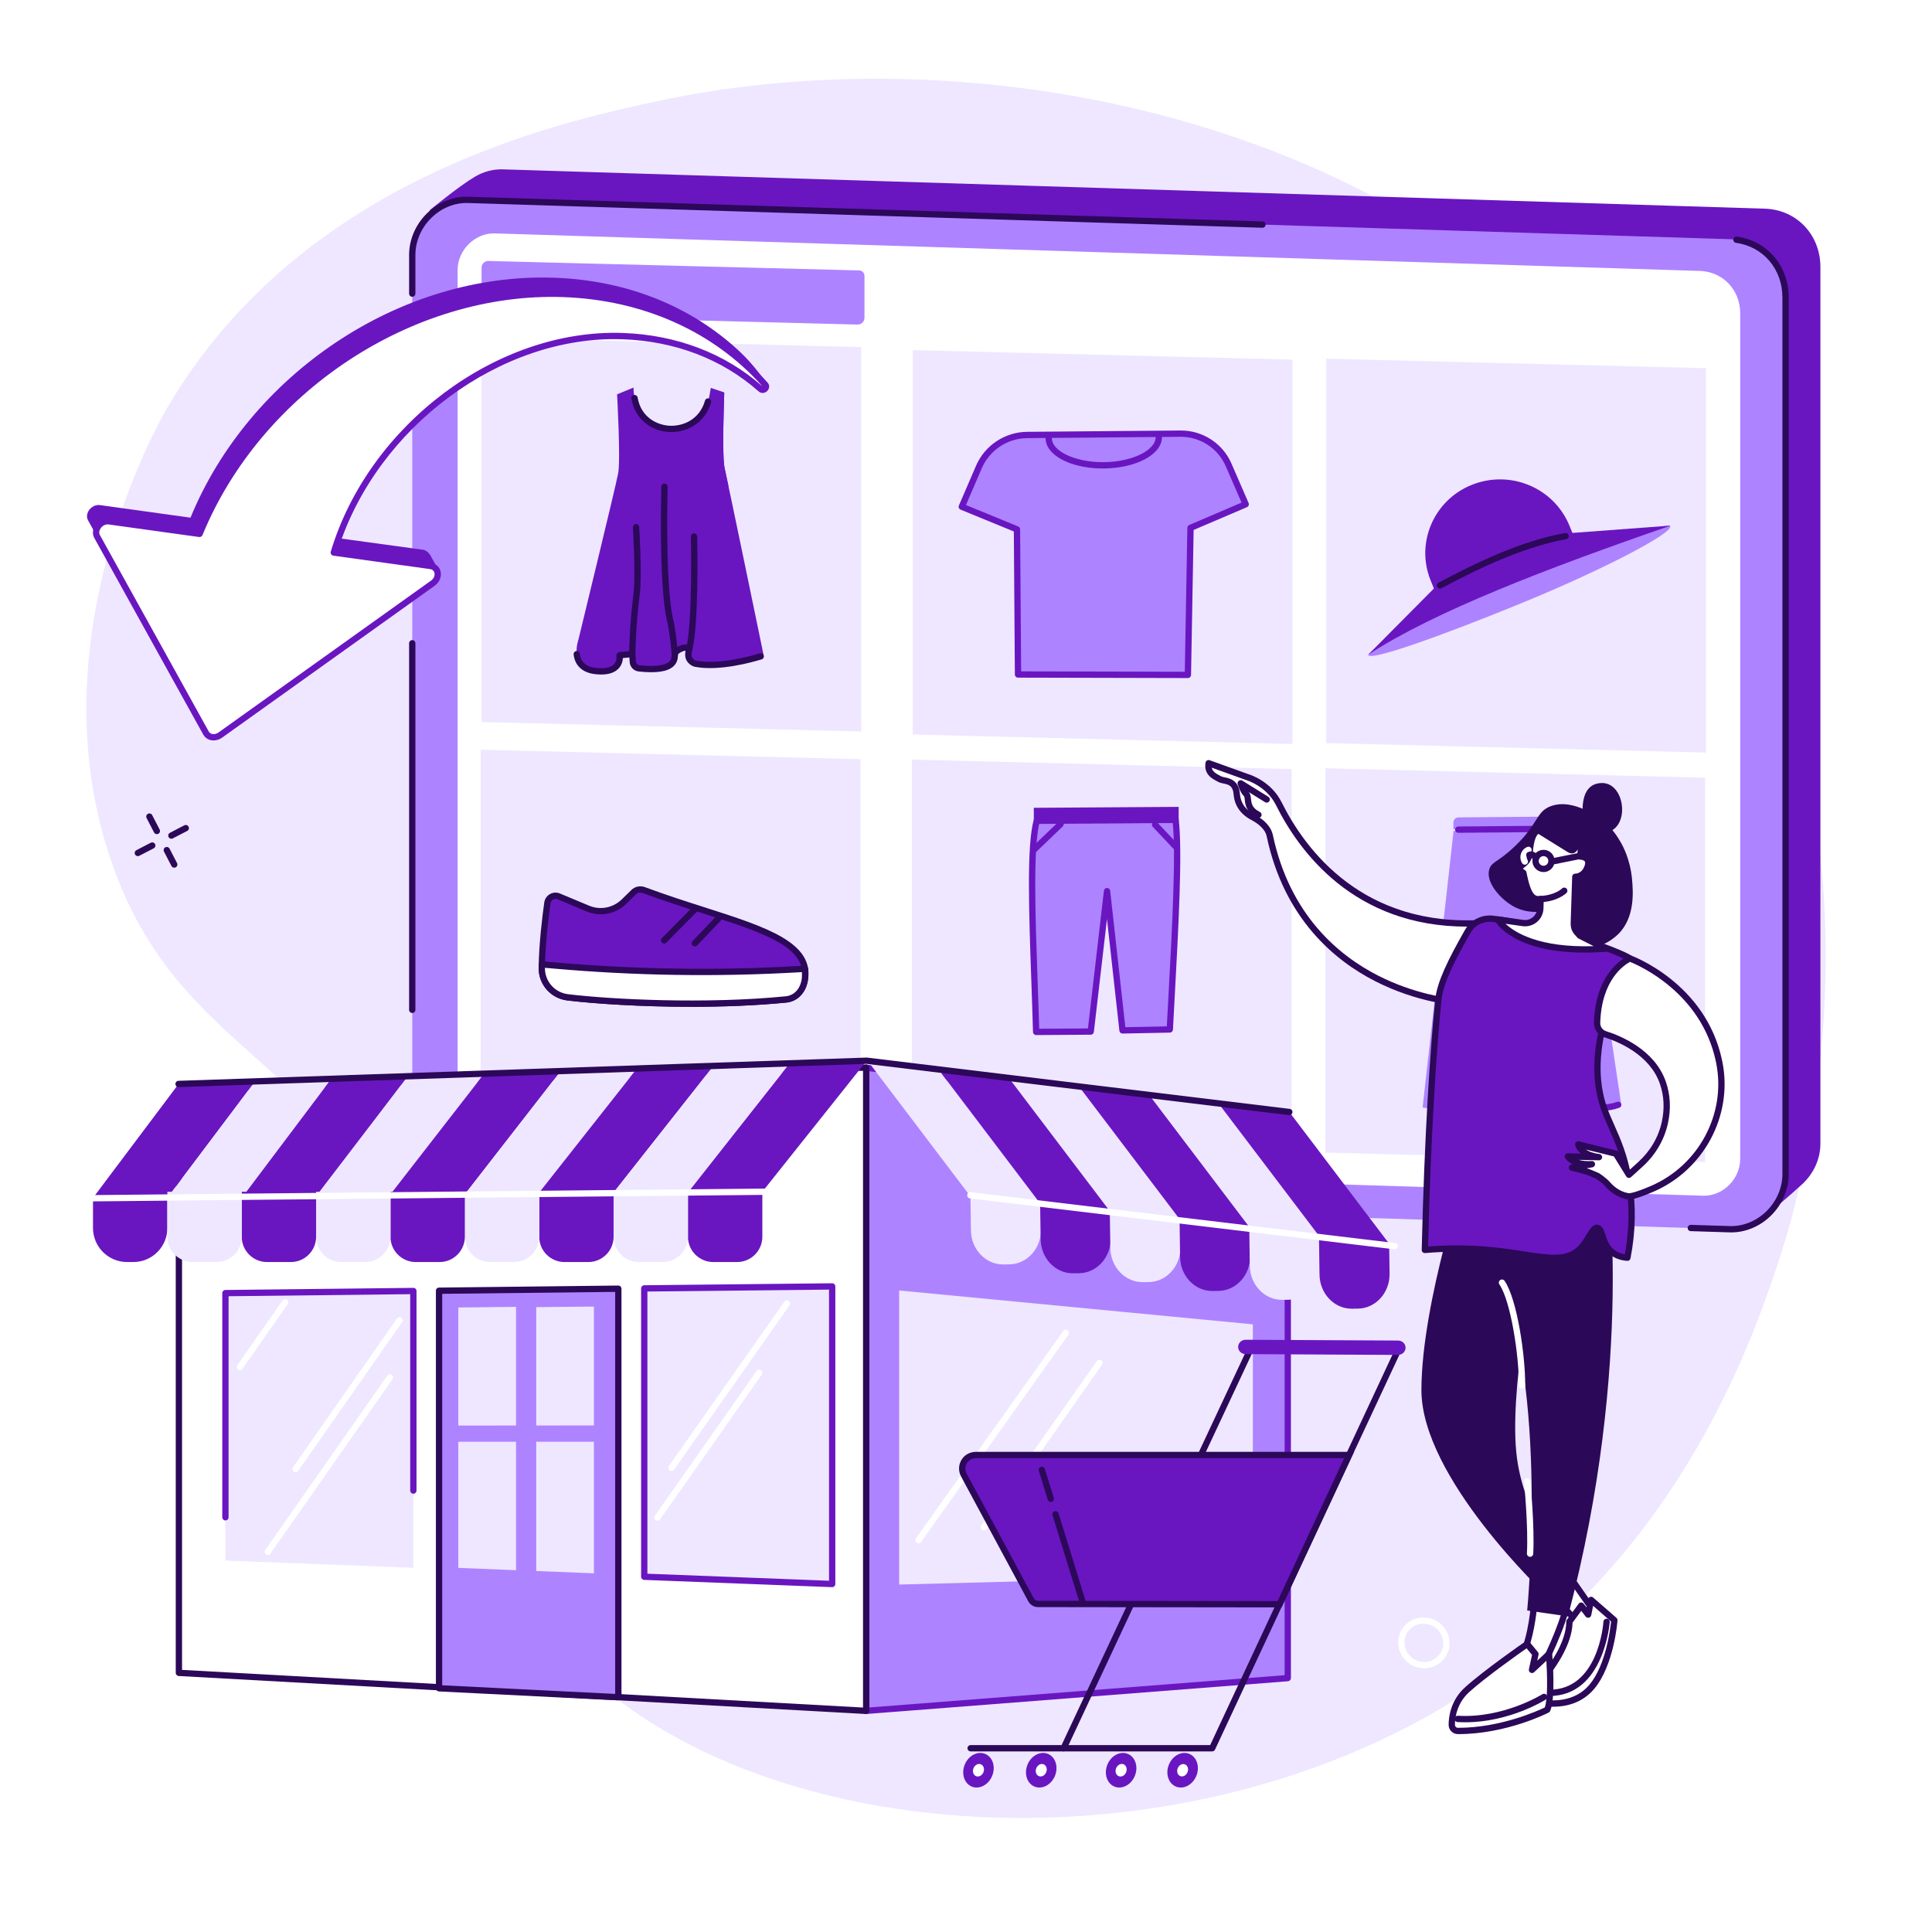
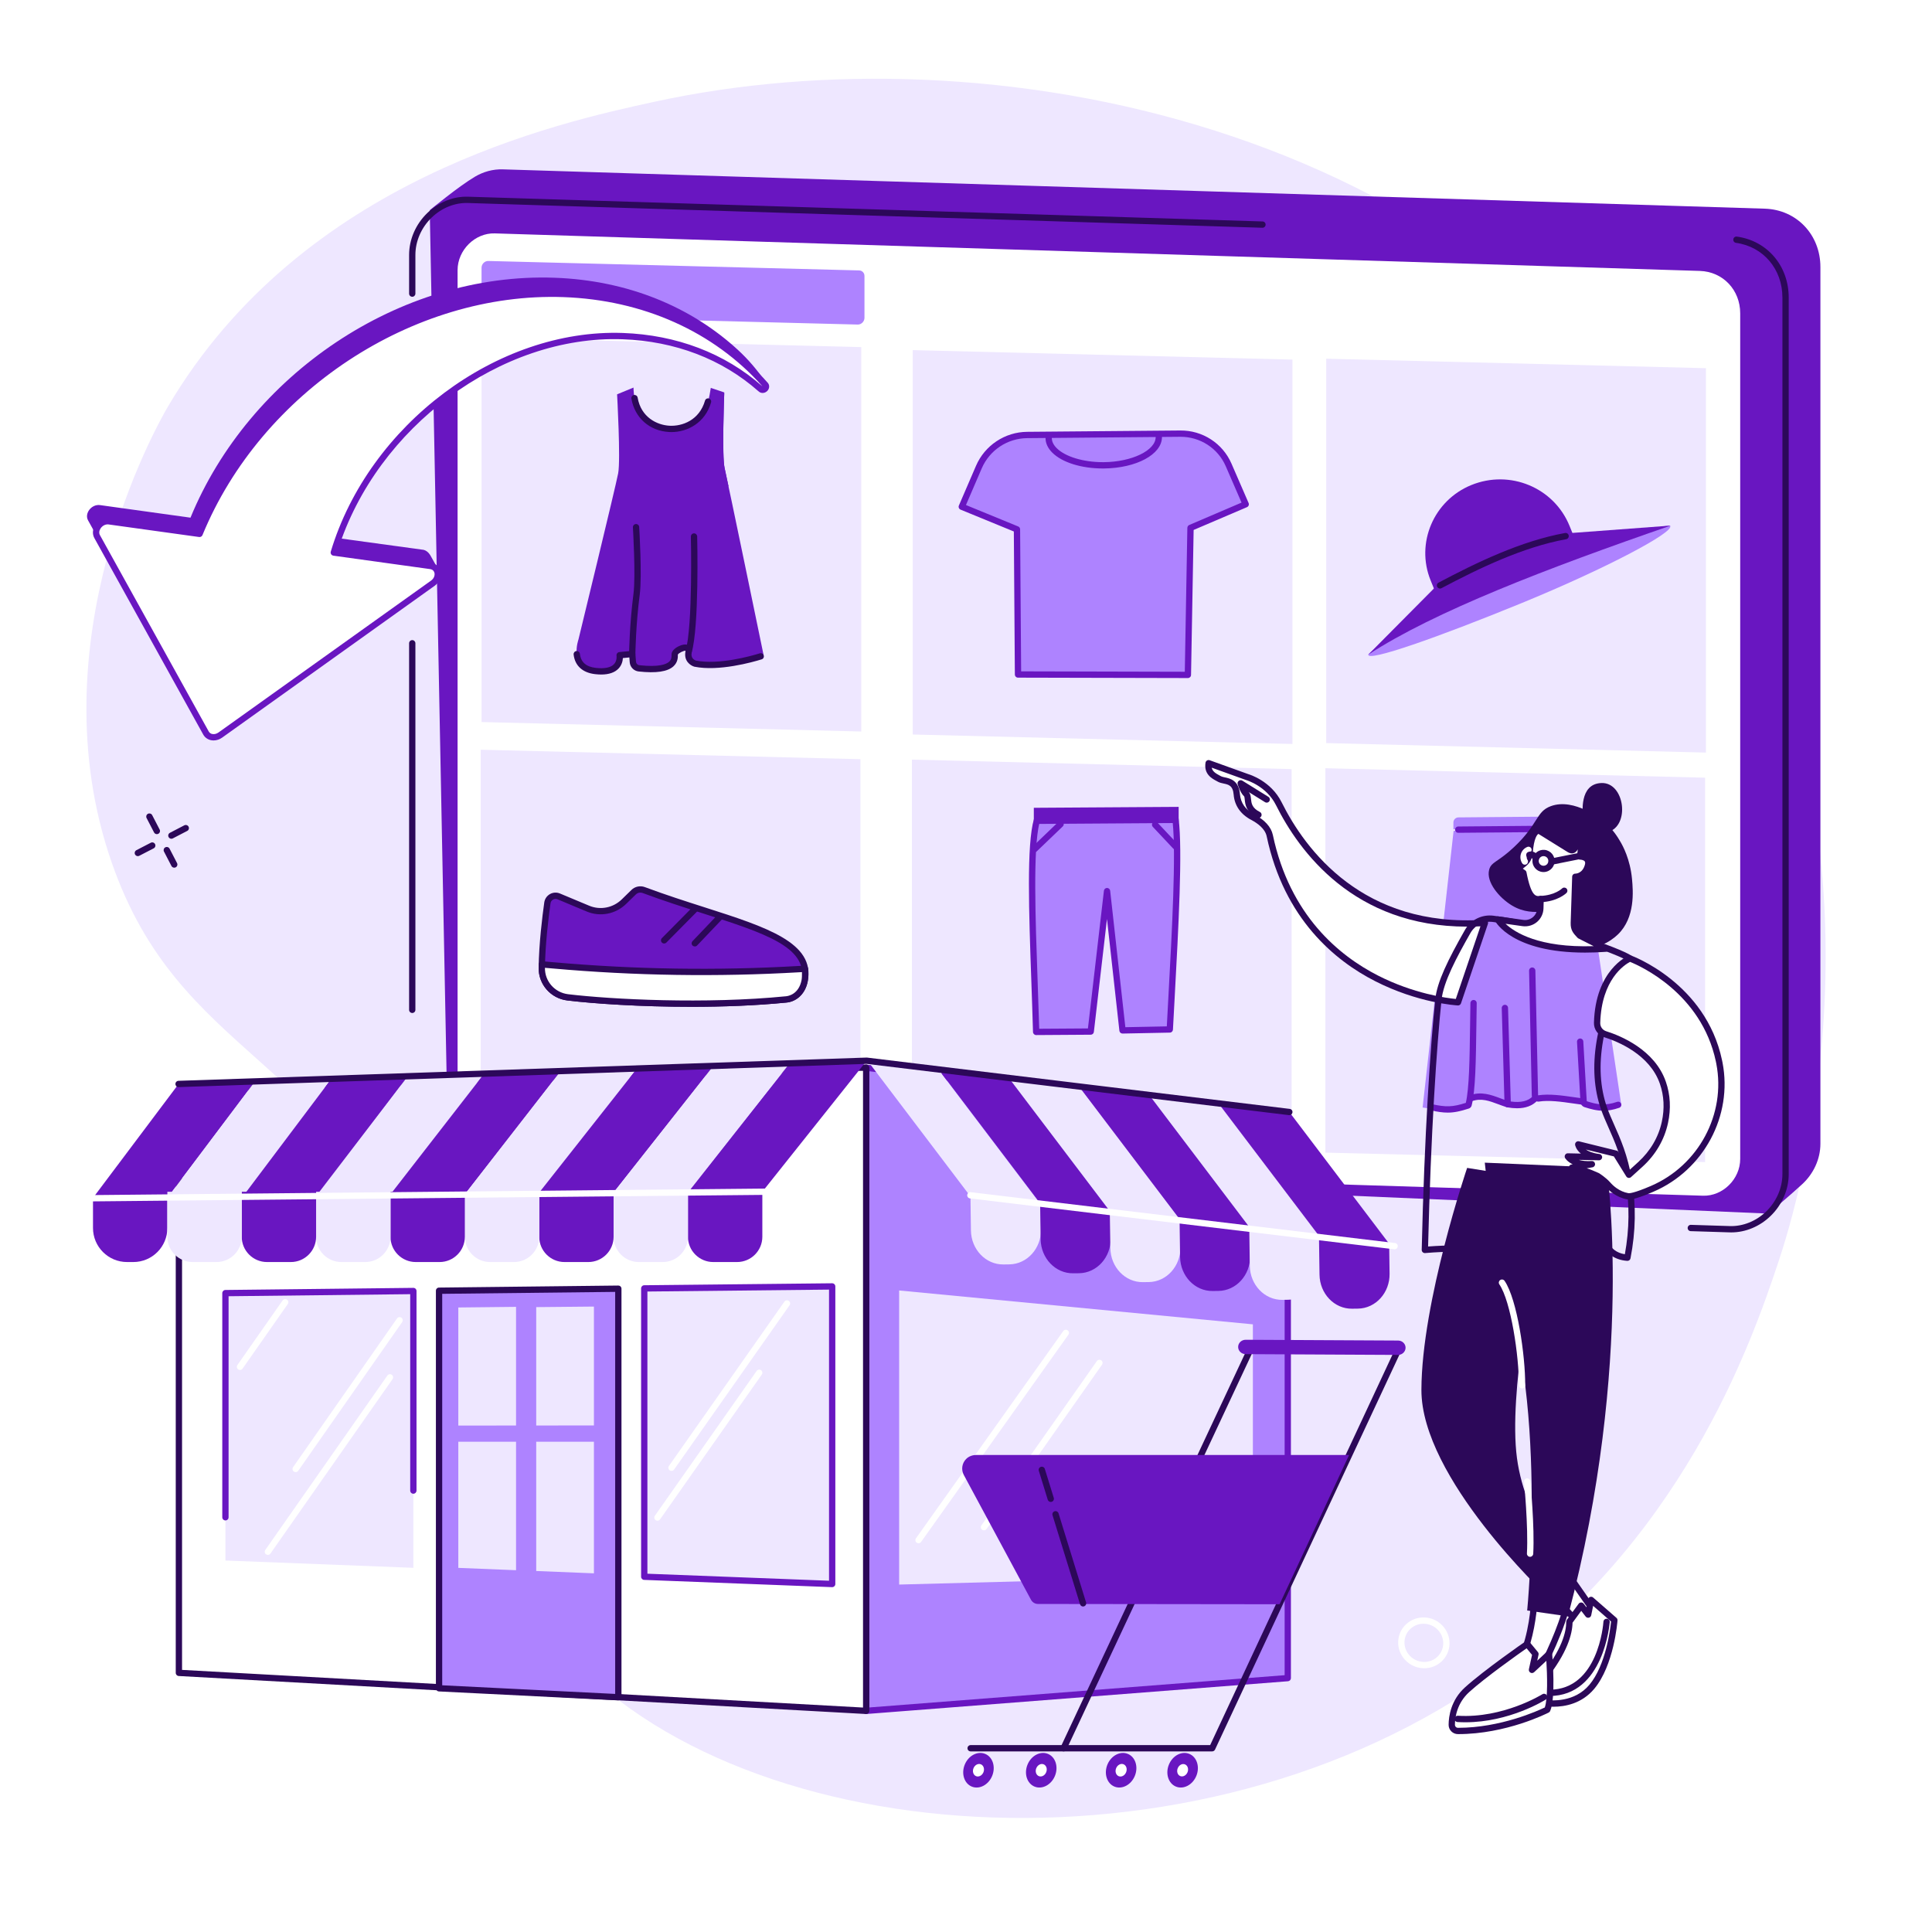
<svg xmlns="http://www.w3.org/2000/svg" width="500" zoomAndPan="magnify" viewBox="0 0 375 375" height="500" preserveAspectRatio="xMidYMid meet" version="1.0">
  <rect x="-37.5" width="450" fill="#ffffff" y="-37.5" height="450" fill-opacity="1" />
  <rect x="-37.5" width="450" fill="#ffffff" y="-37.5" height="450" fill-opacity="1" />
  <path fill="#eee7ff" d="M 32.602 78.91 C 58.707 34.633 108.391 23.809 127.129 19.73 C 190.902 5.836 285.266 22.527 330.797 97.988 C 370.754 164.219 348.504 234.961 345.281 244.656 C 339.875 260.922 326.332 299.934 287.945 326.359 C 228.191 367.496 137.105 358.27 105.934 315.805 C 91.293 295.859 103.141 286.66 86.09 251.395 C 63.254 204.168 34.914 205.301 21.707 167.488 C 6.801 124.801 30.188 83.004 32.602 78.91 " fill-opacity="1" fill-rule="nonzero" />
  <path fill="#6916c1" d="M 343.258 235.559 L 97.574 225.035 C 91.406 224.844 86.785 219.992 86.785 213.703 L 83.414 40.797 C 83.414 40.797 89.016 36.168 92.188 34.297 C 93.805 33.344 95.664 32.809 97.598 32.871 L 342.547 40.504 C 348.715 40.691 353.34 45.551 353.34 51.836 L 353.34 221.984 C 353.34 225.027 351.965 227.848 349.836 229.824 C 347.875 231.645 343.258 235.559 343.258 235.559 " fill-opacity="1" fill-rule="nonzero" />
-   <path fill="#ae83ff" d="M 335.762 238.59 L 90.809 230.961 C 84.641 230.77 80.02 225.914 80.02 219.629 L 80.02 49.477 C 80.02 43.629 85.094 38.617 90.832 38.793 L 335.785 46.426 C 341.953 46.617 346.574 51.469 346.574 57.758 L 346.574 227.906 C 346.574 233.754 341.496 238.77 335.762 238.59 " fill-opacity="1" fill-rule="nonzero" />
  <path fill="#ffffff" d="M 330.551 232.086 L 96.664 224.801 C 92.176 224.66 88.816 221.129 88.816 216.562 L 88.816 52.438 C 88.816 48.531 92.207 45.18 96.039 45.301 L 329.93 52.586 C 334.414 52.727 337.773 56.254 337.773 60.828 L 337.773 224.953 C 337.773 228.855 334.387 232.207 330.551 232.086 " fill-opacity="1" fill-rule="nonzero" />
  <path fill="#2c0859" d="M 80.02 57.602 C 79.68 57.602 79.406 57.328 79.406 56.988 L 79.406 49.477 C 79.406 46.484 80.688 43.527 82.926 41.359 C 85.102 39.25 87.992 38.086 90.852 38.18 L 245.062 42.984 C 245.402 42.996 245.668 43.277 245.656 43.613 C 245.645 43.953 245.367 44.219 245.027 44.207 L 90.812 39.402 C 88.285 39.32 85.719 40.355 83.777 42.238 C 81.777 44.176 80.629 46.816 80.629 49.477 L 80.629 56.988 C 80.629 57.328 80.355 57.602 80.02 57.602 " fill-opacity="1" fill-rule="nonzero" />
  <path fill="#2c0859" d="M 80.02 196.621 C 79.68 196.621 79.406 196.352 79.406 196.012 L 79.406 124.859 C 79.406 124.523 79.68 124.246 80.02 124.246 C 80.355 124.246 80.629 124.523 80.629 124.859 L 80.629 196.012 C 80.629 196.352 80.355 196.621 80.02 196.621 " fill-opacity="1" fill-rule="nonzero" />
  <path fill="#2c0859" d="M 336.051 239.207 C 335.949 239.207 335.844 239.207 335.742 239.203 L 328.164 238.965 C 327.828 238.957 327.562 238.672 327.574 238.336 C 327.582 237.996 327.875 237.727 328.203 237.742 L 335.777 237.98 C 338.297 238.059 340.875 237.027 342.816 235.145 C 344.816 233.207 345.965 230.566 345.965 227.906 L 345.965 57.758 C 345.965 52.234 342.258 47.867 336.957 47.137 C 336.621 47.09 336.391 46.781 336.438 46.445 C 336.48 46.109 336.789 45.875 337.125 45.922 C 343.047 46.742 347.188 51.609 347.188 57.758 L 347.188 227.906 C 347.188 230.898 345.906 233.855 343.668 236.023 C 341.57 238.059 338.809 239.207 336.051 239.207 " fill-opacity="1" fill-rule="nonzero" />
  <path fill="#eee7ff" d="M 167.172 141.984 L 93.469 140.148 L 93.469 65.539 L 167.172 67.375 L 167.172 141.984 " fill-opacity="1" fill-rule="nonzero" />
  <path fill="#eee7ff" d="M 167.008 221.973 L 93.305 220.133 L 93.305 145.523 L 167.008 147.359 L 167.008 221.973 " fill-opacity="1" fill-rule="nonzero" />
  <path fill="#eee7ff" d="M 250.863 144.406 L 177.164 142.566 L 177.164 67.957 L 250.863 69.797 L 250.863 144.406 " fill-opacity="1" fill-rule="nonzero" />
  <path fill="#eee7ff" d="M 250.703 223.891 L 177 222.055 L 177 147.445 L 250.703 149.281 L 250.703 223.891 " fill-opacity="1" fill-rule="nonzero" />
  <path fill="#eee7ff" d="M 331.121 146.074 L 257.418 144.234 L 257.418 69.625 L 331.121 71.465 L 331.121 146.074 " fill-opacity="1" fill-rule="nonzero" />
  <path fill="#eee7ff" d="M 330.957 225.559 L 257.254 223.723 L 257.254 149.113 L 330.957 150.949 L 330.957 225.559 " fill-opacity="1" fill-rule="nonzero" />
  <path fill="#ae83ff" d="M 166.484 62.996 L 94.508 61.16 C 93.914 61.148 93.469 60.684 93.469 60.082 L 93.469 51.957 C 93.469 51.246 94.082 50.637 94.777 50.656 L 166.758 52.488 C 167.348 52.504 167.793 52.969 167.793 53.566 L 167.793 61.695 C 167.793 62.402 167.18 63.016 166.484 62.996 " fill-opacity="1" fill-rule="nonzero" />
  <path fill="#ae83ff" d="M 241.793 97.879 L 238.469 90.23 C 236.855 86.52 233.172 84.137 229.098 84.172 L 199.375 84.43 C 195.301 84.465 191.613 86.914 190.004 90.656 L 186.68 98.355 L 197.395 102.75 L 197.598 130.918 L 230.566 131 L 231.078 102.457 L 241.793 97.879 " fill-opacity="1" fill-rule="nonzero" />
  <path fill="#6916c1" d="M 198.203 130.309 L 229.969 130.387 L 230.465 102.445 C 230.473 102.203 230.617 101.988 230.84 101.895 L 240.984 97.555 L 237.91 90.477 C 236.391 86.984 232.922 84.758 229.102 84.781 L 199.379 85.043 C 195.543 85.074 192.086 87.371 190.562 90.895 L 187.492 98.027 L 197.625 102.184 C 197.852 102.273 198.004 102.496 198.004 102.746 Z M 230.566 131.609 L 197.594 131.531 C 197.258 131.531 196.988 131.258 196.984 130.926 L 196.785 103.16 L 186.449 98.922 C 186.297 98.863 186.176 98.738 186.113 98.586 C 186.051 98.438 186.055 98.266 186.121 98.117 L 189.441 90.414 C 191.152 86.445 195.051 83.855 199.371 83.816 L 229.09 83.559 C 233.406 83.512 237.32 86.047 239.031 89.988 L 242.352 97.633 C 242.418 97.785 242.422 97.953 242.359 98.102 C 242.301 98.254 242.184 98.375 242.031 98.441 L 231.684 102.863 L 231.18 131.008 C 231.176 131.344 230.898 131.609 230.566 131.609 " fill-opacity="1" fill-rule="nonzero" />
  <path fill="#6916c1" d="M 214.051 90.93 C 209.91 90.93 206.168 89.766 204.258 87.867 C 203.391 87.012 202.934 86.023 202.934 85.012 C 202.934 84.676 203.203 84.398 203.547 84.398 C 203.883 84.398 204.156 84.676 204.156 85.012 C 204.156 85.699 204.48 86.367 205.117 87 C 206.785 88.652 210.277 89.707 214.055 89.707 C 214.113 89.707 214.172 89.707 214.23 89.707 C 219.699 89.66 224.316 87.426 224.316 84.828 C 224.316 84.488 224.59 84.215 224.93 84.215 C 225.266 84.215 225.539 84.488 225.539 84.828 C 225.539 88.195 220.574 90.875 214.242 90.93 C 214.18 90.93 214.113 90.93 214.051 90.93 " fill-opacity="1" fill-rule="nonzero" />
  <path fill="#6916c1" d="M 228.164 158.992 L 201.273 159.168 L 201.273 157.402 L 228.164 157.227 L 228.164 158.992 " fill-opacity="1" fill-rule="nonzero" />
  <path fill="#6916c1" d="M 201.887 158.012 L 201.887 158.551 L 227.551 158.383 L 227.551 157.844 Z M 200.664 159.781 L 200.664 156.793 L 228.777 156.613 L 228.777 159.598 L 200.664 159.781 " fill-opacity="1" fill-rule="nonzero" />
  <path fill="#ae83ff" d="M 201.117 200.293 C 200.668 184.289 199.516 165.18 201.273 159.148 L 228.164 158.973 C 229.043 165.992 227.914 183.59 227.055 199.82 L 217.883 200.004 L 214.875 172.961 L 211.711 200.227 L 201.117 200.293 " fill-opacity="1" fill-rule="nonzero" />
  <path fill="#6916c1" d="M 201.746 159.754 C 200.5 164.863 200.961 177.98 201.41 190.676 C 201.516 193.656 201.625 196.734 201.711 199.68 L 211.168 199.617 L 214.27 172.891 C 214.305 172.582 214.566 172.348 214.879 172.348 C 215.191 172.352 215.449 172.586 215.484 172.895 L 218.43 199.379 L 226.477 199.219 C 226.57 197.438 226.668 195.637 226.766 193.836 C 227.512 180.137 228.277 165.984 227.617 159.586 Z M 201.117 200.906 C 200.785 200.906 200.512 200.641 200.504 200.312 C 200.418 197.191 200.301 193.898 200.191 190.719 C 199.703 176.941 199.242 163.926 200.688 158.977 C 200.762 158.715 201 158.535 201.27 158.535 L 228.16 158.359 C 228.164 158.359 228.164 158.359 228.164 158.359 C 228.473 158.359 228.73 158.59 228.77 158.895 C 229.551 165.117 228.758 179.75 227.988 193.902 C 227.879 195.891 227.77 197.883 227.668 199.852 C 227.648 200.172 227.391 200.426 227.07 200.43 L 217.895 200.613 C 217.891 200.613 217.887 200.613 217.883 200.613 C 217.57 200.613 217.309 200.383 217.273 200.07 L 214.863 178.379 L 212.32 200.293 C 212.285 200.602 212.027 200.836 211.715 200.836 L 201.121 200.906 C 201.117 200.906 201.117 200.906 201.117 200.906 " fill-opacity="1" fill-rule="nonzero" />
  <path fill="#6916c1" d="M 201.371 159.926 C 201.035 159.926 200.762 159.652 200.758 159.316 C 200.758 158.98 201.031 158.703 201.367 158.699 L 227.898 158.527 C 227.902 158.527 227.902 158.527 227.902 158.527 C 228.238 158.527 228.512 158.801 228.516 159.137 C 228.516 159.473 228.242 159.75 227.906 159.75 L 201.375 159.926 C 201.375 159.926 201.371 159.926 201.371 159.926 " fill-opacity="1" fill-rule="nonzero" />
  <path fill="#6916c1" d="M 200.801 165.43 C 200.641 165.43 200.48 165.367 200.359 165.242 C 200.125 164.996 200.133 164.609 200.375 164.379 L 205.438 159.52 C 205.68 159.285 206.07 159.293 206.301 159.535 C 206.535 159.781 206.531 160.168 206.285 160.402 L 201.223 165.258 C 201.105 165.375 200.953 165.43 200.801 165.43 " fill-opacity="1" fill-rule="nonzero" />
  <path fill="#6916c1" d="M 228.164 164.898 C 228 164.898 227.84 164.836 227.719 164.707 L 223.766 160.496 C 223.535 160.25 223.543 159.863 223.793 159.633 C 224.035 159.402 224.426 159.41 224.656 159.66 L 228.609 163.867 C 228.84 164.113 228.828 164.5 228.582 164.734 C 228.465 164.844 228.312 164.898 228.164 164.898 " fill-opacity="1" fill-rule="nonzero" />
  <path fill="#6916c1" d="M 119.777 76.539 L 122.961 75.227 C 122.961 75.227 122.969 76.176 123.156 77.273 C 124.469 84.879 135.266 85.379 137.43 77.934 C 137.652 77.164 137.836 76.156 137.965 75.289 L 140.582 76.168 C 140.582 76.168 140.09 88.508 140.656 90.902 C 141.223 93.297 148.227 127.215 148.227 127.215 C 148.227 127.215 140.371 129.895 134.922 128.812 C 134.922 128.812 133.293 128.332 133.648 126.566 C 134.004 124.801 130.961 126.168 130.961 127.012 C 130.961 127.82 131.25 130.516 124.023 129.727 C 123.387 129.656 122.891 129.148 122.84 128.508 L 122.715 126.945 L 120.273 127.176 C 120.273 127.176 120.91 130.84 115.602 130.25 C 110.293 129.66 112.273 124.145 112.273 124.145 C 112.273 124.145 119.496 94.469 119.988 91.859 C 120.484 89.242 119.777 76.539 119.777 76.539 " fill-opacity="1" fill-rule="nonzero" />
  <path fill="#6916c1" d="M 141.41 94.414 C 141.023 92.57 140.75 91.297 140.656 90.898 C 140.125 88.656 140.527 77.652 140.578 76.301 C 140.102 77.973 139.051 82.172 139.008 87.02 C 138.961 92.988 140.195 94.141 141.41 94.414 " fill-opacity="1" fill-rule="nonzero" />
-   <path fill="#2c0859" d="M 130.996 127.727 C 130.684 127.727 130.418 127.492 130.387 127.172 L 130.359 126.863 C 130.211 125.273 129.961 122.613 129.445 120.391 C 127.852 113.531 128.348 95.227 128.367 94.453 C 128.375 94.113 128.656 93.844 128.996 93.859 C 129.332 93.867 129.598 94.148 129.59 94.484 C 129.586 94.676 129.078 113.406 130.637 120.113 C 131.172 122.418 131.426 125.129 131.578 126.75 L 131.605 127.059 C 131.637 127.395 131.391 127.691 131.055 127.727 C 131.035 127.727 131.016 127.727 130.996 127.727 " fill-opacity="1" fill-rule="nonzero" />
  <path fill="#2c0859" d="M 122.715 127.555 C 122.715 127.555 122.711 127.555 122.707 127.555 C 122.371 127.551 122.102 127.27 122.105 126.934 C 122.105 126.879 122.184 121.188 122.957 115.258 C 123.414 111.777 122.852 102.461 122.848 102.367 C 122.828 102.027 123.082 101.738 123.422 101.719 C 123.766 101.695 124.051 101.957 124.066 102.293 C 124.094 102.68 124.641 111.824 124.172 115.418 C 123.406 121.277 123.328 126.895 123.328 126.949 C 123.324 127.285 123.051 127.555 122.715 127.555 " fill-opacity="1" fill-rule="nonzero" />
  <path fill="#2c0859" d="M 133.648 127.18 C 133.594 127.18 133.535 127.172 133.477 127.152 C 133.152 127.059 132.969 126.719 133.062 126.395 C 134.504 121.453 134.102 104.324 134.098 104.152 C 134.09 103.812 134.359 103.531 134.695 103.527 C 135.027 103.508 135.312 103.785 135.324 104.121 C 135.34 104.832 135.73 121.617 134.234 126.738 C 134.156 127.004 133.914 127.18 133.648 127.18 " fill-opacity="1" fill-rule="nonzero" />
  <path fill="#2c0859" d="M 130.312 83.867 C 130.164 83.867 130.016 83.863 129.867 83.852 C 126.066 83.641 123.199 81.098 122.555 77.375 C 122.496 77.043 122.723 76.727 123.055 76.668 C 123.383 76.613 123.703 76.832 123.762 77.168 C 124.418 80.984 127.496 82.492 129.934 82.633 C 132.422 82.77 135.734 81.578 136.844 77.762 C 136.938 77.438 137.277 77.25 137.602 77.348 C 137.926 77.441 138.113 77.781 138.02 78.102 C 136.852 82.125 133.387 83.867 130.312 83.867 " fill-opacity="1" fill-rule="nonzero" />
  <path fill="#2c0859" d="M 116.688 130.926 C 116.328 130.926 115.941 130.898 115.535 130.855 C 113.082 130.582 111.594 129.23 111.34 127.047 C 111.301 126.711 111.543 126.406 111.879 126.367 C 112.207 126.328 112.516 126.57 112.555 126.906 C 112.746 128.531 113.762 129.43 115.668 129.641 C 117.336 129.824 118.547 129.578 119.168 128.926 C 119.816 128.246 119.672 127.285 119.668 127.277 C 119.645 127.109 119.688 126.938 119.789 126.805 C 119.895 126.668 120.047 126.582 120.215 126.566 L 122.656 126.332 C 122.82 126.32 122.98 126.367 123.109 126.473 C 123.234 126.578 123.312 126.73 123.324 126.895 L 123.449 128.461 C 123.477 128.801 123.746 129.078 124.094 129.117 C 127.809 129.523 129.293 128.969 129.883 128.438 C 130.359 128.004 130.352 127.488 130.348 127.109 L 130.348 127.012 C 130.348 126.18 131.395 125.602 131.715 125.445 C 132.129 125.242 133.168 124.824 133.852 125.348 C 134.066 125.512 134.406 125.906 134.25 126.688 C 134.023 127.812 134.891 128.156 135.074 128.219 C 139.512 129.086 145.688 127.363 147.477 126.812 C 147.797 126.715 148.141 126.895 148.238 127.219 C 148.34 127.543 148.16 127.883 147.836 127.98 C 145.973 128.555 139.527 130.348 134.805 129.41 C 134.785 129.406 134.77 129.402 134.75 129.398 C 134 129.176 132.684 128.277 133.051 126.445 C 133.059 126.387 133.066 126.344 133.066 126.312 C 132.703 126.27 131.734 126.742 131.57 127.055 L 131.57 127.094 C 131.578 127.566 131.59 128.539 130.707 129.34 C 129.559 130.379 127.352 130.703 123.961 130.332 C 123.031 130.23 122.305 129.484 122.23 128.559 L 122.156 127.609 L 120.902 127.73 C 120.871 128.281 120.699 129.082 120.07 129.754 C 119.34 130.531 118.203 130.926 116.688 130.926 " fill-opacity="1" fill-rule="nonzero" />
  <path fill="#ae83ff" d="M 306.707 160.75 L 282.105 160.965 L 282.105 159.645 C 282.105 159.102 282.543 158.66 283.09 158.656 L 306.027 158.457 C 306.402 158.453 306.707 158.754 306.707 159.129 L 306.707 160.75 " fill-opacity="1" fill-rule="nonzero" />
  <path fill="#ae83ff" d="M 282.145 161.266 L 276.129 214.969 C 279.289 215.484 281.652 215.496 285.027 214.621 C 285.285 214.5 285.461 213.434 285.719 213.352 C 288.113 212.586 290.438 214.289 292.871 214.273 C 294.434 214.266 294.945 215.16 297.941 213.219 C 300.676 213.84 305.707 212.379 307.398 214.203 C 309.512 214.82 311.594 215.352 314.699 214.52 L 306.703 161.055 L 282.145 161.266 " fill-opacity="1" fill-rule="nonzero" />
  <path fill="#6916c1" d="M 283.043 161.645 C 282.711 161.645 282.438 161.375 282.434 161.039 C 282.43 160.699 282.699 160.426 283.043 160.422 L 305.719 160.223 C 305.719 160.223 305.723 160.223 305.723 160.223 C 306.062 160.223 306.332 160.492 306.336 160.832 C 306.34 161.172 306.066 161.445 305.73 161.449 L 283.051 161.645 C 283.047 161.645 283.047 161.645 283.043 161.645 " fill-opacity="1" fill-rule="nonzero" />
  <path fill="#6916c1" d="M 281.008 215.957 C 280.039 215.957 279.016 215.805 277.672 215.512 C 277.34 215.441 277.129 215.117 277.203 214.785 C 277.273 214.457 277.594 214.246 277.93 214.316 C 280.711 214.922 281.93 214.883 284.516 214.066 C 285.18 211.148 285.254 205.598 285.34 199.191 C 285.359 197.723 285.379 196.219 285.406 194.695 C 285.414 194.359 285.688 194.094 286.016 194.094 C 286.02 194.094 286.023 194.094 286.031 194.094 C 286.367 194.098 286.637 194.379 286.629 194.715 C 286.602 196.238 286.582 197.742 286.562 199.207 C 286.473 205.848 286.398 211.582 285.648 214.578 C 285.578 214.859 285.371 215.078 285.098 215.168 C 283.434 215.703 282.262 215.957 281.008 215.957 " fill-opacity="1" fill-rule="nonzero" />
  <path fill="#6916c1" d="M 311.184 215.59 C 309.898 215.59 308.773 215.281 307.555 214.895 C 307.113 214.75 306.797 214.344 306.766 213.875 L 306.098 202.215 C 306.078 201.879 306.336 201.59 306.672 201.57 C 307.012 201.555 307.297 201.809 307.316 202.145 L 307.988 213.746 C 309.895 214.352 311.453 214.703 313.891 213.867 C 314.207 213.758 314.555 213.926 314.668 214.246 C 314.777 214.566 314.605 214.914 314.285 215.023 C 313.109 215.43 312.105 215.59 311.184 215.59 " fill-opacity="1" fill-rule="nonzero" />
  <path fill="#6916c1" d="M 307.379 214.453 C 307.352 214.453 307.324 214.453 307.301 214.449 C 306.676 214.367 306.062 214.277 305.461 214.191 C 303 213.84 300.676 213.508 298.676 213.816 C 298.645 213.824 298.609 213.824 298.578 213.824 C 297.883 213.82 297.328 213.273 297.316 212.582 L 296.793 188.414 C 296.785 188.074 297.055 187.793 297.391 187.785 C 297.715 187.773 298.008 188.051 298.016 188.387 L 298.539 212.559 C 298.539 212.574 298.551 212.59 298.566 212.598 C 300.727 212.277 303.109 212.621 305.633 212.98 C 306.23 213.066 306.84 213.152 307.457 213.234 C 307.793 213.277 308.027 213.586 307.984 213.918 C 307.941 214.227 307.68 214.453 307.379 214.453 " fill-opacity="1" fill-rule="nonzero" />
  <path fill="#6916c1" d="M 294.457 215.113 C 293.859 215.113 293.215 215.055 292.531 214.93 C 292.246 214.875 292.035 214.633 292.027 214.344 L 291.488 195.66 C 291.48 195.324 291.746 195.043 292.082 195.031 C 292.426 195.02 292.703 195.289 292.711 195.625 L 293.238 213.801 C 295.184 214.07 296.613 213.73 297.496 212.789 C 297.73 212.543 298.113 212.531 298.363 212.762 C 298.609 212.992 298.621 213.379 298.391 213.625 C 297.461 214.617 296.141 215.113 294.457 215.113 " fill-opacity="1" fill-rule="nonzero" />
  <path fill="#6916c1" d="M 292.637 214.938 C 292.578 214.938 292.516 214.93 292.453 214.91 C 291.898 214.738 291.363 214.535 290.848 214.344 C 289.062 213.676 287.52 213.094 285.691 213.742 C 285.375 213.852 285.023 213.688 284.91 213.367 C 284.797 213.051 284.965 212.699 285.285 212.59 C 287.527 211.793 289.434 212.508 291.277 213.199 C 291.777 213.387 292.297 213.578 292.82 213.746 C 293.145 213.844 293.32 214.188 293.219 214.508 C 293.137 214.77 292.898 214.938 292.637 214.938 " fill-opacity="1" fill-rule="nonzero" />
  <path fill="#6916c1" d="M 106.246 175.254 C 105.852 178.051 105.215 183.234 105.164 187.879 C 105.129 190.797 107.316 193.238 110.203 193.586 C 118.367 194.566 136.887 195.551 152.66 193.98 C 153.742 193.871 155.652 193.066 156.18 190.363 C 157.969 181.277 142.215 179.188 124.949 172.758 C 124.27 172.508 123.504 172.664 122.984 173.176 L 121.125 174.996 C 119.262 176.82 116.496 177.359 114.109 176.359 L 108.445 173.988 C 107.484 173.586 106.391 174.211 106.246 175.254 " fill-opacity="1" fill-rule="nonzero" />
  <path fill="#2c0859" d="M 106.852 175.34 C 106.473 178.031 105.828 183.246 105.773 187.887 C 105.746 190.477 107.68 192.668 110.277 192.977 C 118.715 193.988 136.953 194.93 152.598 193.371 C 153.004 193.332 155.043 192.992 155.582 190.242 C 156.844 183.82 148.285 181.082 136.441 177.289 C 132.68 176.086 128.793 174.84 124.734 173.332 C 124.281 173.164 123.762 173.27 123.414 173.613 L 121.551 175.434 C 119.508 177.434 116.496 178.02 113.875 176.922 L 108.211 174.551 C 107.93 174.434 107.613 174.453 107.348 174.609 C 107.074 174.762 106.895 175.027 106.852 175.34 Z M 134.172 195.422 C 124.355 195.422 115.367 194.82 110.129 194.191 C 106.914 193.809 104.516 191.09 104.551 187.875 C 104.605 183.164 105.258 177.891 105.641 175.168 C 105.738 174.48 106.141 173.887 106.742 173.543 C 107.344 173.203 108.051 173.16 108.684 173.426 L 114.348 175.793 C 116.512 176.703 119.004 176.219 120.695 174.559 L 122.559 172.738 C 123.242 172.066 124.262 171.852 125.16 172.184 C 129.191 173.688 133.066 174.926 136.812 176.125 C 148.793 179.961 158.254 182.988 156.781 190.48 C 156.234 193.27 154.25 194.438 152.723 194.59 C 146.688 195.191 140.27 195.422 134.172 195.422 " fill-opacity="1" fill-rule="nonzero" />
  <path fill="#ffffff" d="M 105.176 187.184 C 105.176 187.184 105.164 187.652 105.164 187.879 C 105.129 190.797 107.316 193.238 110.203 193.586 C 118.367 194.566 136.887 195.551 152.66 193.98 C 153.742 193.871 155.652 193.066 156.18 190.363 C 156.344 189.531 156.242 188.039 156.242 188.039 L 155.125 188.105 C 139.188 189.031 123.211 188.789 107.328 187.375 L 105.176 187.184 " fill-opacity="1" fill-rule="nonzero" />
  <path fill="#2c0859" d="M 105.773 187.852 C 105.773 187.863 105.773 187.875 105.773 187.887 C 105.746 190.477 107.68 192.668 110.277 192.977 C 118.715 193.988 136.953 194.93 152.598 193.371 C 153.004 193.332 155.043 192.992 155.582 190.242 C 155.66 189.836 155.672 189.191 155.66 188.688 L 155.16 188.715 C 139.246 189.641 123.133 189.395 107.273 187.98 Z M 134.172 195.422 C 124.355 195.422 115.367 194.82 110.129 194.191 C 106.914 193.809 104.516 191.09 104.551 187.875 C 104.555 187.645 104.562 187.168 104.562 187.168 C 104.566 187 104.641 186.84 104.766 186.727 C 104.895 186.613 105.062 186.559 105.23 186.574 L 107.379 186.766 C 123.184 188.172 139.234 188.414 155.09 187.492 L 156.211 187.43 C 156.535 187.41 156.832 187.664 156.855 188 C 156.859 188.062 156.957 189.582 156.781 190.48 C 156.234 193.27 154.25 194.438 152.723 194.59 C 146.688 195.191 140.27 195.422 134.172 195.422 " fill-opacity="1" fill-rule="nonzero" />
  <path fill="#2c0859" d="M 128.906 183.133 C 128.754 183.133 128.598 183.074 128.477 182.953 C 128.238 182.719 128.234 182.328 128.473 182.09 L 134.531 175.965 C 134.77 175.723 135.156 175.723 135.398 175.961 C 135.637 176.195 135.641 176.586 135.402 176.824 L 129.344 182.949 C 129.223 183.07 129.066 183.133 128.906 183.133 " fill-opacity="1" fill-rule="nonzero" />
  <path fill="#2c0859" d="M 134.859 183.707 C 134.707 183.707 134.559 183.652 134.438 183.543 C 134.191 183.309 134.184 182.918 134.418 182.676 L 139.258 177.594 C 139.492 177.348 139.879 177.34 140.121 177.574 C 140.367 177.805 140.379 178.195 140.145 178.438 L 135.305 183.52 C 135.184 183.645 135.02 183.707 134.859 183.707 " fill-opacity="1" fill-rule="nonzero" />
  <path fill="#ae83ff" d="M 324.176 102.094 C 325 103.312 311.547 110.43 295.301 117.078 C 279.059 123.727 265.395 128.527 265.582 127.062 C 265.68 126.301 277.73 118.941 293.973 112.293 C 310.219 105.645 323.723 101.422 324.176 102.094 " fill-opacity="1" fill-rule="nonzero" />
  <path fill="#6916c1" d="M 305.367 103.852 L 278.562 114.824 L 277.676 112.637 C 274.746 105.41 278.277 97.137 285.559 94.156 C 293.082 91.078 301.637 94.637 304.66 102.105 L 305.367 103.852 " fill-opacity="1" fill-rule="nonzero" />
  <path fill="#6916c1" d="M 278.512 114.035 L 265.582 127.062 C 278.395 118.703 300.211 110.332 324.281 102.016 L 305.023 103.453 L 278.512 114.035 " fill-opacity="1" fill-rule="nonzero" />
  <path fill="#2c0859" d="M 279.504 114.238 C 279.285 114.238 279.074 114.121 278.965 113.914 C 278.805 113.617 278.918 113.246 279.219 113.09 C 286.566 109.195 295.23 105.004 303.781 103.453 C 304.113 103.395 304.43 103.613 304.488 103.945 C 304.551 104.277 304.332 104.598 304 104.656 C 295.617 106.18 287.059 110.32 279.789 114.168 C 279.699 114.215 279.602 114.238 279.504 114.238 " fill-opacity="1" fill-rule="nonzero" />
  <path fill="#ae83ff" d="M 249.957 217.176 L 249.957 325.719 L 168.102 332.078 L 168.102 207.234 L 249.957 217.176 " fill-opacity="1" fill-rule="nonzero" />
  <path fill="#6916c1" d="M 168.711 207.926 L 168.711 331.418 L 249.348 325.152 L 249.348 217.719 Z M 168.102 332.688 C 167.945 332.688 167.797 332.633 167.684 332.527 C 167.559 332.41 167.488 332.25 167.488 332.078 L 167.488 207.234 C 167.488 207.062 167.562 206.895 167.695 206.777 C 167.824 206.664 168 206.609 168.172 206.629 L 250.031 216.57 C 250.336 216.605 250.566 216.867 250.566 217.176 L 250.566 325.719 C 250.566 326.035 250.324 326.301 250.004 326.328 L 168.145 332.688 C 168.129 332.688 168.113 332.688 168.102 332.688 " fill-opacity="1" fill-rule="nonzero" />
  <path fill="#eee7ff" d="M 243.184 257.051 L 243.184 305.746 L 174.523 307.562 L 174.523 250.48 L 243.184 257.051 " fill-opacity="1" fill-rule="nonzero" />
  <path fill="#ffffff" d="M 190.988 297.035 C 190.867 297.035 190.742 297 190.637 296.926 C 190.359 296.73 190.293 296.352 190.488 296.074 L 212.898 264.188 C 213.09 263.91 213.473 263.844 213.75 264.035 C 214.027 264.234 214.094 264.613 213.898 264.891 L 191.488 296.777 C 191.371 296.945 191.18 297.035 190.988 297.035 " fill-opacity="1" fill-rule="nonzero" />
  <path fill="#ffffff" d="M 178.285 299.547 C 178.164 299.547 178.039 299.512 177.934 299.434 C 177.656 299.238 177.594 298.859 177.789 298.582 L 206.379 258.355 C 206.574 258.082 206.953 258.016 207.23 258.211 C 207.508 258.406 207.57 258.789 207.375 259.066 L 178.785 299.289 C 178.668 299.457 178.477 299.547 178.285 299.547 " fill-opacity="1" fill-rule="nonzero" />
  <path fill="#ffffff" d="M 34.723 211.457 L 34.723 324.703 L 168.125 332.078 L 168.125 207.238 L 165.672 207.238 L 34.723 211.457 " fill-opacity="1" fill-rule="nonzero" />
  <path fill="#2c0859" d="M 35.336 324.125 L 167.512 331.434 L 167.512 207.848 L 165.672 207.848 L 35.336 212.051 Z M 168.125 332.688 C 168.113 332.688 168.102 332.688 168.094 332.688 L 34.691 325.312 C 34.367 325.297 34.113 325.027 34.113 324.703 L 34.113 211.457 C 34.113 211.129 34.375 210.855 34.703 210.844 L 165.652 206.629 L 168.125 206.625 C 168.289 206.625 168.441 206.691 168.559 206.805 C 168.672 206.918 168.738 207.074 168.738 207.238 L 168.738 332.078 C 168.738 332.246 168.668 332.406 168.547 332.52 C 168.434 332.629 168.281 332.688 168.125 332.688 " fill-opacity="1" fill-rule="nonzero" />
  <path fill="#ae83ff" d="M 85.219 250.527 L 85.219 327.695 L 120.016 329.43 L 120.016 250.137 L 85.219 250.527 " fill-opacity="1" fill-rule="nonzero" />
  <path fill="#eee7ff" d="M 100.164 276.691 L 100.164 253.66 L 88.957 253.781 L 88.957 276.703 L 100.164 276.691 " fill-opacity="1" fill-rule="nonzero" />
  <path fill="#eee7ff" d="M 115.281 276.68 L 115.281 253.605 L 104.078 253.711 L 104.078 276.688 L 115.281 276.68 " fill-opacity="1" fill-rule="nonzero" />
  <path fill="#eee7ff" d="M 88.957 279.836 L 88.957 304.324 L 100.164 304.777 L 100.164 279.836 L 88.957 279.836 " fill-opacity="1" fill-rule="nonzero" />
  <path fill="#eee7ff" d="M 104.078 279.836 L 104.078 304.93 L 115.281 305.383 L 115.281 279.836 L 104.078 279.836 " fill-opacity="1" fill-rule="nonzero" />
  <path fill="#2c0859" d="M 85.832 327.113 L 119.406 328.789 L 119.406 250.754 L 85.832 251.133 Z M 120.016 330.043 C 120.008 330.043 119.996 330.043 119.984 330.043 L 85.188 328.305 C 84.863 328.289 84.609 328.02 84.609 327.695 L 84.609 250.527 C 84.609 250.191 84.875 249.918 85.211 249.918 L 120.012 249.523 C 120.152 249.52 120.332 249.586 120.445 249.699 C 120.562 249.816 120.629 249.973 120.629 250.137 L 120.629 329.43 C 120.629 329.598 120.559 329.758 120.438 329.875 C 120.324 329.984 120.172 330.043 120.016 330.043 " fill-opacity="1" fill-rule="nonzero" />
  <path fill="#eee7ff" d="M 125.047 250.078 L 125.047 306.043 L 161.527 307.457 L 161.527 249.691 L 125.047 250.078 " fill-opacity="1" fill-rule="nonzero" />
  <path fill="#6916c1" d="M 125.66 305.457 L 160.914 306.82 L 160.914 250.312 L 125.66 250.684 Z M 161.527 308.066 C 161.516 308.066 161.508 308.066 161.504 308.066 L 125.023 306.656 C 124.695 306.645 124.438 306.375 124.438 306.043 L 124.438 250.078 C 124.438 249.742 124.707 249.469 125.043 249.465 L 161.52 249.082 C 161.676 249.082 161.84 249.145 161.953 249.258 C 162.07 249.375 162.137 249.531 162.137 249.691 L 162.137 307.457 C 162.137 307.621 162.07 307.781 161.949 307.895 C 161.836 308.004 161.684 308.066 161.527 308.066 " fill-opacity="1" fill-rule="nonzero" />
  <path fill="#ffffff" d="M 127.613 295.168 C 127.492 295.168 127.367 295.133 127.262 295.055 C 126.984 294.863 126.918 294.48 127.113 294.203 L 146.863 266.102 C 147.059 265.824 147.441 265.758 147.715 265.949 C 147.992 266.145 148.059 266.527 147.867 266.801 L 128.113 294.91 C 127.996 295.074 127.805 295.168 127.613 295.168 " fill-opacity="1" fill-rule="nonzero" />
  <path fill="#ffffff" d="M 130.34 285.5 C 130.219 285.5 130.094 285.465 129.988 285.391 C 129.711 285.195 129.645 284.816 129.84 284.539 L 152.25 252.652 C 152.441 252.375 152.824 252.309 153.102 252.504 C 153.379 252.699 153.445 253.078 153.25 253.355 L 130.84 285.242 C 130.723 285.41 130.531 285.5 130.34 285.5 " fill-opacity="1" fill-rule="nonzero" />
  <path fill="#eee7ff" d="M 43.758 250.996 L 43.758 302.898 L 80.234 304.312 L 80.234 250.582 L 43.758 250.996 " fill-opacity="1" fill-rule="nonzero" />
  <path fill="#ffffff" d="M 51.996 301.805 C 51.875 301.805 51.75 301.77 51.645 301.695 C 51.367 301.5 51.301 301.121 51.492 300.844 L 75.188 266.992 C 75.383 266.715 75.766 266.648 76.039 266.84 C 76.316 267.035 76.383 267.418 76.191 267.691 L 52.496 301.543 C 52.379 301.711 52.188 301.805 51.996 301.805 " fill-opacity="1" fill-rule="nonzero" />
  <path fill="#ffffff" d="M 57.387 285.738 C 57.266 285.738 57.145 285.699 57.035 285.625 C 56.758 285.434 56.691 285.051 56.887 284.773 L 77.059 255.914 C 77.25 255.637 77.633 255.57 77.91 255.762 C 78.188 255.957 78.254 256.34 78.059 256.617 L 57.887 285.477 C 57.77 285.645 57.578 285.738 57.387 285.738 " fill-opacity="1" fill-rule="nonzero" />
  <path fill="#ffffff" d="M 46.578 265.914 C 46.457 265.914 46.336 265.879 46.23 265.805 C 45.953 265.613 45.887 265.23 46.078 264.953 L 54.855 252.414 C 55.051 252.137 55.434 252.07 55.707 252.262 C 55.984 252.457 56.051 252.836 55.859 253.113 L 47.082 265.656 C 46.961 265.824 46.773 265.914 46.578 265.914 " fill-opacity="1" fill-rule="nonzero" />
  <path fill="#6916c1" d="M 43.758 295.113 C 43.418 295.113 43.145 294.84 43.145 294.5 L 43.145 250.996 C 43.145 250.66 43.414 250.387 43.75 250.383 L 80.227 249.973 C 80.227 249.973 80.23 249.973 80.234 249.973 C 80.395 249.973 80.551 250.035 80.664 250.148 C 80.781 250.266 80.844 250.418 80.844 250.582 L 80.844 289.32 C 80.844 289.656 80.57 289.934 80.234 289.934 C 79.895 289.934 79.621 289.656 79.621 289.32 L 79.621 251.199 L 44.367 251.598 L 44.367 294.5 C 44.367 294.84 44.094 295.113 43.758 295.113 " fill-opacity="1" fill-rule="nonzero" />
  <path fill="#eee7ff" d="M 195.918 245.414 L 194.777 245.43 C 191.34 245.477 188.508 242.523 188.457 238.828 L 188.359 231.941 L 201.984 233.441 L 202.059 238.637 C 202.105 242.332 199.359 245.363 195.918 245.414 " fill-opacity="1" fill-rule="nonzero" />
  <path fill="#6916c1" d="M 209.449 247.133 L 208.312 247.145 C 204.871 247.195 202.039 244.238 201.988 240.547 L 201.891 233.66 L 215.539 234.898 L 215.586 240.355 C 215.641 244.051 212.895 247.082 209.449 247.133 " fill-opacity="1" fill-rule="nonzero" />
  <path fill="#eee7ff" d="M 222.984 248.848 L 221.844 248.863 C 218.402 248.91 215.57 245.957 215.52 242.262 L 215.41 235.141 L 229.051 236.875 L 229.121 242.074 C 229.172 245.766 226.426 248.801 222.984 248.848 " fill-opacity="1" fill-rule="nonzero" />
  <path fill="#6916c1" d="M 236.516 250.566 L 235.375 250.582 C 231.938 250.629 229.105 247.676 229.055 243.98 L 228.953 236.719 L 242.582 238.594 L 242.652 243.793 C 242.703 247.484 239.957 250.516 236.516 250.566 " fill-opacity="1" fill-rule="nonzero" />
  <path fill="#eee7ff" d="M 250.051 252.281 L 248.91 252.301 C 245.469 252.348 242.637 249.391 242.586 245.699 L 242.484 238.301 L 256.105 239.734 L 256.188 245.508 C 256.238 249.203 253.488 252.234 250.051 252.281 " fill-opacity="1" fill-rule="nonzero" />
  <path fill="#6916c1" d="M 263.582 254.004 L 262.441 254.02 C 259 254.066 256.168 251.109 256.117 247.418 L 256.016 240.109 L 269.637 241.609 L 269.715 247.227 C 269.77 250.922 267.02 253.953 263.582 254.004 " fill-opacity="1" fill-rule="nonzero" />
  <path fill="#eee7ff" d="M 202.016 233.789 L 188.328 232.184 L 168.621 206.184 L 182.305 207.793 L 202.016 233.789 " fill-opacity="1" fill-rule="nonzero" />
  <path fill="#6916c1" d="M 215.648 235.262 L 201.965 233.652 L 182.215 207.598 L 195.941 209.262 L 215.648 235.262 " fill-opacity="1" fill-rule="nonzero" />
  <path fill="#eee7ff" d="M 229.262 236.906 L 215.582 235.301 L 195.871 209.301 L 209.555 210.906 L 229.262 236.906 " fill-opacity="1" fill-rule="nonzero" />
  <path fill="#6916c1" d="M 242.879 238.551 L 229.195 236.945 L 209.434 210.883 L 223.172 212.551 L 242.879 238.551 " fill-opacity="1" fill-rule="nonzero" />
  <path fill="#eee7ff" d="M 256.496 240.195 L 242.812 238.59 L 223.105 212.59 L 236.785 214.195 L 256.496 240.195 " fill-opacity="1" fill-rule="nonzero" />
  <path fill="#6916c1" d="M 269.969 241.844 L 256.285 240.238 L 236.496 214.148 L 250.262 215.844 L 269.969 241.844 " fill-opacity="1" fill-rule="nonzero" />
  <path fill="#ffffff" d="M 270.691 242.488 C 270.668 242.488 270.645 242.488 270.617 242.484 L 188.277 232.613 C 187.941 232.574 187.703 232.27 187.742 231.938 C 187.781 231.602 188.09 231.359 188.422 231.402 L 270.766 241.27 C 271.102 241.312 271.34 241.617 271.301 241.953 C 271.262 242.262 271 242.488 270.691 242.488 " fill-opacity="1" fill-rule="nonzero" />
  <path fill="#6916c1" d="M 133.531 231.316 L 147.969 231.316 L 168.223 205.883 L 153.148 206.523 L 133.531 231.316 " fill-opacity="1" fill-rule="nonzero" />
  <path fill="#6916c1" d="M 34.664 210.398 L 18.051 232.512 L 32.484 232.512 L 49.484 209.949 L 34.664 210.398 " fill-opacity="1" fill-rule="nonzero" />
  <path fill="#eee7ff" d="M 49.484 209.91 L 32.484 232.512 L 46.922 232.512 L 64.301 209.461 L 49.484 209.91 " fill-opacity="1" fill-rule="nonzero" />
  <path fill="#6916c1" d="M 64.301 209.422 L 46.922 232.512 L 61.355 232.512 L 79.121 208.977 L 64.301 209.422 " fill-opacity="1" fill-rule="nonzero" />
  <path fill="#eee7ff" d="M 79.121 208.938 L 61.355 232.164 L 75.793 232.164 L 93.941 208.488 L 79.121 208.938 " fill-opacity="1" fill-rule="nonzero" />
  <path fill="#6916c1" d="M 93.941 208.449 L 75.793 231.816 L 90.227 231.816 L 108.762 208.004 L 93.941 208.449 " fill-opacity="1" fill-rule="nonzero" />
  <path fill="#eee7ff" d="M 108.762 207.965 L 90.227 231.816 L 104.664 231.816 L 123.582 207.516 L 108.762 207.965 " fill-opacity="1" fill-rule="nonzero" />
  <path fill="#6916c1" d="M 123.582 207.477 L 104.664 231.469 L 119.098 231.469 L 138.402 207.027 L 123.582 207.477 " fill-opacity="1" fill-rule="nonzero" />
  <path fill="#eee7ff" d="M 138.402 206.961 L 119.098 231.469 L 133.531 231.469 L 153.25 206.426 L 138.402 206.961 " fill-opacity="1" fill-rule="nonzero" />
  <path fill="#6916c1" d="M 138.438 244.961 L 143.062 244.961 C 145.77 244.961 147.969 242.762 147.969 240.055 L 147.969 231.316 L 133.531 231.316 L 133.531 240.055 C 133.531 242.762 135.73 244.961 138.438 244.961 " fill-opacity="1" fill-rule="nonzero" />
  <path fill="#eee7ff" d="M 124.004 244.961 L 128.629 244.961 C 131.336 244.961 133.531 242.762 133.531 240.055 L 133.531 231.316 L 119.098 231.316 L 119.098 240.055 C 119.098 242.762 121.293 244.961 124.004 244.961 " fill-opacity="1" fill-rule="nonzero" />
  <path fill="#6916c1" d="M 109.566 244.961 L 114.191 244.961 C 116.902 244.961 119.098 242.762 119.098 240.055 L 119.098 231.316 L 104.664 231.316 L 104.664 240.055 C 104.664 242.762 106.859 244.961 109.566 244.961 " fill-opacity="1" fill-rule="nonzero" />
  <path fill="#eee7ff" d="M 95.133 244.961 L 99.758 244.961 C 102.465 244.961 104.664 242.762 104.664 240.055 L 104.664 231.316 L 90.227 231.316 L 90.227 240.055 C 90.227 242.762 92.422 244.961 95.133 244.961 " fill-opacity="1" fill-rule="nonzero" />
  <path fill="#6916c1" d="M 80.699 244.961 L 85.324 244.961 C 88.031 244.961 90.227 242.762 90.227 240.055 L 90.227 231.316 L 75.793 231.316 L 75.793 240.055 C 75.793 242.762 77.988 244.961 80.699 244.961 " fill-opacity="1" fill-rule="nonzero" />
  <path fill="#eee7ff" d="M 66.262 244.961 L 70.887 244.961 C 73.598 244.961 75.793 242.762 75.793 240.055 L 75.793 231.316 L 61.355 231.316 L 61.355 240.055 C 61.355 242.762 63.555 244.961 66.262 244.961 " fill-opacity="1" fill-rule="nonzero" />
  <path fill="#6916c1" d="M 51.828 244.961 L 56.453 244.961 C 59.16 244.961 61.355 242.762 61.355 240.055 L 61.355 231.316 L 46.922 231.316 L 46.922 240.055 C 46.922 242.762 49.117 244.961 51.828 244.961 " fill-opacity="1" fill-rule="nonzero" />
  <path fill="#6916c1" d="M 24.664 244.961 L 25.875 244.961 C 29.527 244.961 32.484 242 32.484 238.348 L 32.484 232.684 L 18.051 232.684 L 18.051 238.348 C 18.051 242 21.012 244.961 24.664 244.961 " fill-opacity="1" fill-rule="nonzero" />
  <path fill="#eee7ff" d="M 37.391 244.961 L 42.016 244.961 C 44.727 244.961 46.922 242.762 46.922 240.055 L 46.922 231.316 L 32.484 231.316 L 32.484 240.055 C 32.484 242.762 34.684 244.961 37.391 244.961 " fill-opacity="1" fill-rule="nonzero" />
  <path fill="#ffffff" d="M 18.051 233.188 C 17.715 233.188 17.441 232.918 17.441 232.582 C 17.438 232.246 17.707 231.969 18.047 231.965 L 148.309 230.703 C 148.66 230.691 148.922 230.973 148.926 231.309 C 148.93 231.648 148.66 231.922 148.32 231.926 L 18.059 233.188 C 18.055 233.188 18.055 233.188 18.051 233.188 " fill-opacity="1" fill-rule="nonzero" />
  <path fill="#2c0859" d="M 250.262 216.453 C 250.238 216.453 250.215 216.453 250.188 216.449 L 168.195 206.496 L 34.684 211.008 C 34.348 211.02 34.062 210.754 34.051 210.418 C 34.039 210.082 34.305 209.797 34.641 209.785 L 168.203 205.273 C 168.23 205.273 168.266 205.273 168.293 205.277 L 250.336 215.234 C 250.672 215.277 250.91 215.582 250.867 215.918 C 250.832 216.227 250.566 216.453 250.262 216.453 " fill-opacity="1" fill-rule="nonzero" />
  <path fill="#6916c1" d="M 148.871 74.562 C 148.965 74.691 148.992 74.871 148.914 75.059 C 148.828 75.277 148.605 75.445 148.375 75.477 C 148.156 75.504 147.984 75.414 147.887 75.273 L 145.828 72.312 C 138.965 66.246 129.758 62.473 119.105 62.094 C 94.379 61.215 70.168 80.367 63.027 104.098 L 82.223 106.723 C 83.105 106.941 83.566 107.852 83.566 107.852 L 85.082 110.555 L 42.09 141.473 C 41.102 142.18 39.824 142.004 39.316 141.09 L 17.094 101.004 C 16.34 99.645 17.777 97.812 19.418 98.039 L 36.973 100.48 C 48.32 72.844 77.492 52.836 107.621 53.91 C 121.953 54.418 134.25 59.625 143.277 67.961 C 145.254 69.785 146.996 71.836 148.516 74.047 L 148.871 74.562 " fill-opacity="1" fill-rule="nonzero" />
  <path fill="#ffffff" d="M 148.598 74.742 C 148.672 74.844 148.703 74.98 148.676 75.125 C 148.613 75.434 148.312 75.672 148 75.66 C 147.828 75.656 147.691 75.574 147.613 75.453 L 147.594 75.461 C 140.73 69.395 131.523 65.617 120.871 65.238 C 96.145 64.359 71.93 83.512 64.789 107.246 L 83.559 109.855 C 85.203 110.082 85.48 112.152 84.008 113.203 L 42.762 142.672 C 41.777 143.379 40.496 143.199 39.988 142.285 L 18.855 104.152 C 18.102 102.793 19.539 100.957 21.184 101.188 L 38.738 103.625 C 50.082 75.988 79.258 55.984 109.387 57.055 C 125.703 57.637 139.379 64.301 148.598 74.742 " fill-opacity="1" fill-rule="nonzero" />
  <path fill="#6916c1" d="M 20.906 101.781 C 20.383 101.781 19.863 102.066 19.535 102.547 C 19.234 102.984 19.18 103.477 19.391 103.855 L 40.523 141.992 C 40.695 142.297 40.973 142.418 41.176 142.465 C 41.578 142.555 42.023 142.449 42.406 142.176 L 83.652 112.707 C 84.309 112.238 84.422 111.594 84.324 111.184 C 84.266 110.949 84.078 110.547 83.477 110.461 L 64.707 107.855 C 64.527 107.828 64.371 107.727 64.273 107.578 C 64.18 107.426 64.152 107.242 64.203 107.07 C 71.625 82.406 96.539 63.766 120.891 64.629 C 131.324 65 140.66 68.559 147.906 74.922 C 147.926 74.934 147.949 74.945 147.969 74.961 C 138.516 64.355 124.812 58.219 109.363 57.668 C 80.176 56.633 50.715 76.059 39.301 103.859 C 39.195 104.117 38.93 104.27 38.652 104.234 L 21.098 101.797 C 21.035 101.785 20.969 101.781 20.906 101.781 Z M 41.465 143.719 C 41.277 143.719 41.09 143.699 40.906 143.66 C 40.273 143.512 39.758 143.133 39.453 142.586 L 18.32 104.449 C 17.879 103.652 17.957 102.684 18.523 101.852 C 19.152 100.938 20.227 100.438 21.266 100.582 L 38.352 102.957 C 43.973 89.535 54.016 77.512 66.68 69.066 C 79.66 60.41 94.832 55.93 109.406 56.445 C 125.289 57.012 139.371 63.367 149.055 74.34 C 149.066 74.355 149.082 74.371 149.09 74.387 C 149.27 74.633 149.332 74.938 149.273 75.242 C 149.16 75.844 148.582 76.297 147.977 76.273 C 147.695 76.262 147.434 76.152 147.242 75.961 C 147.223 75.949 147.207 75.938 147.188 75.922 C 140.145 69.699 131.039 66.215 120.848 65.852 C 97.25 65.016 73.105 82.922 65.586 106.742 L 83.645 109.25 C 84.59 109.383 85.289 109.996 85.512 110.895 C 85.762 111.922 85.312 113.023 84.363 113.703 L 43.117 143.172 C 42.617 143.531 42.035 143.719 41.465 143.719 " fill-opacity="1" fill-rule="nonzero" />
  <path fill="#2c0859" d="M 30.445 161.906 C 30.223 161.906 30.012 161.785 29.902 161.578 L 28.453 158.781 C 28.297 158.484 28.414 158.113 28.715 157.957 C 29.012 157.801 29.383 157.918 29.539 158.219 L 30.988 161.016 C 31.145 161.312 31.023 161.684 30.727 161.836 C 30.637 161.883 30.539 161.906 30.445 161.906 " fill-opacity="1" fill-rule="nonzero" />
  <path fill="#2c0859" d="M 33.82 168.414 C 33.598 168.414 33.387 168.297 33.277 168.086 L 31.828 165.289 C 31.672 164.992 31.789 164.621 32.09 164.465 C 32.387 164.312 32.758 164.43 32.914 164.727 L 34.363 167.523 C 34.52 167.82 34.402 168.191 34.102 168.348 C 34.012 168.395 33.914 168.414 33.82 168.414 " fill-opacity="1" fill-rule="nonzero" />
  <path fill="#2c0859" d="M 26.758 166.176 C 26.535 166.176 26.32 166.055 26.211 165.848 C 26.059 165.547 26.176 165.18 26.473 165.02 L 29.27 163.574 C 29.57 163.418 29.938 163.535 30.094 163.836 C 30.25 164.137 30.133 164.504 29.832 164.66 L 27.039 166.105 C 26.945 166.156 26.852 166.176 26.758 166.176 " fill-opacity="1" fill-rule="nonzero" />
  <path fill="#2c0859" d="M 33.266 162.801 C 33.043 162.801 32.832 162.68 32.723 162.469 C 32.566 162.172 32.684 161.801 32.984 161.645 L 35.777 160.195 C 36.078 160.043 36.445 160.16 36.602 160.457 C 36.758 160.758 36.641 161.129 36.34 161.281 L 33.547 162.73 C 33.457 162.777 33.359 162.801 33.266 162.801 " fill-opacity="1" fill-rule="nonzero" />
  <path fill="#ffffff" d="M 272.609 318.715 C 272.559 320.766 274.207 322.496 276.285 322.578 C 277.305 322.621 278.258 322.266 278.988 321.582 C 279.703 320.914 280.105 320.008 280.129 319.031 C 280.18 316.984 278.531 315.25 276.453 315.172 C 275.438 315.125 274.477 315.484 273.75 316.168 C 273.039 316.832 272.633 317.738 272.609 318.715 Z M 276.441 323.805 C 276.375 323.805 276.305 323.801 276.238 323.801 C 273.496 323.691 271.316 321.398 271.383 318.688 C 271.418 317.379 271.961 316.168 272.914 315.273 C 273.883 314.363 275.156 313.895 276.5 313.945 C 279.242 314.055 281.418 316.352 281.352 319.062 C 281.316 320.367 280.777 321.582 279.824 322.473 C 278.906 323.336 277.711 323.805 276.441 323.805 " fill-opacity="1" fill-rule="nonzero" />
  <path fill="#ffffff" d="M 301.559 301.566 C 301.758 301.871 309.258 312.598 309.258 312.598 C 309.258 312.598 309.07 315.332 307.125 315.863 L 298.203 306.211 L 301.559 301.566 " fill-opacity="1" fill-rule="nonzero" />
  <path fill="#2c0859" d="M 298.992 306.16 L 307.293 315.145 C 308.258 314.641 308.547 313.277 308.625 312.758 C 307.605 311.305 303.078 304.828 301.551 302.625 Z M 307.125 316.477 C 306.957 316.477 306.793 316.406 306.676 316.277 L 297.758 306.625 C 297.559 306.41 297.539 306.086 297.707 305.852 L 301.066 301.207 C 301.184 301.043 301.383 300.949 301.578 300.953 C 301.781 300.961 301.965 301.066 302.074 301.234 C 302.262 301.52 307.688 309.281 309.762 312.246 C 309.84 312.363 309.879 312.5 309.871 312.641 C 309.859 312.77 309.621 315.812 307.289 316.453 C 307.234 316.469 307.18 316.477 307.125 316.477 " fill-opacity="1" fill-rule="nonzero" />
  <path fill="#ffffff" d="M 313.344 314.484 C 313.344 314.484 312.707 322.953 308.969 327.41 C 305.227 331.867 299.227 330.445 299.227 330.445 C 299.227 330.445 298.77 326.672 299.551 325.691 C 300.328 324.711 304.633 319.473 304.617 314.762 L 306.906 311.648 L 308.258 313.395 L 308.832 310.543 L 313.344 314.484 " fill-opacity="1" fill-rule="nonzero" />
  <path fill="#2c0859" d="M 299.781 329.922 C 301.156 330.129 305.602 330.469 308.5 327.016 C 311.68 323.227 312.551 316.266 312.707 314.738 L 309.227 311.695 L 308.855 313.516 C 308.805 313.754 308.629 313.938 308.395 313.992 C 308.16 314.047 307.918 313.957 307.773 313.77 L 306.918 312.664 L 305.23 314.965 C 305.18 317.168 304.223 320.816 300.109 325.969 L 300.027 326.074 C 299.676 326.512 299.633 328.324 299.781 329.922 Z M 301.504 331.277 C 300.141 331.277 299.184 331.062 299.082 331.039 C 298.836 330.977 298.648 330.77 298.617 330.516 C 298.535 329.844 298.18 326.438 299.07 325.312 L 299.156 325.203 C 303.176 320.168 304.012 316.746 304.008 314.766 C 304.008 314.633 304.051 314.508 304.125 314.398 L 306.414 311.285 C 306.527 311.133 306.707 311.039 306.898 311.039 C 306.898 311.039 306.902 311.039 306.906 311.039 C 307.094 311.039 307.273 311.125 307.387 311.273 L 307.922 311.961 L 308.234 310.422 C 308.277 310.207 308.43 310.031 308.633 309.965 C 308.844 309.891 309.07 309.938 309.234 310.082 L 313.75 314.023 C 313.895 314.148 313.969 314.336 313.957 314.531 C 313.93 314.883 313.258 323.246 309.438 327.805 C 307 330.707 303.715 331.277 301.504 331.277 " fill-opacity="1" fill-rule="nonzero" />
  <path fill="#ffffff" d="M 311.836 314.809 C 311.836 314.809 310.867 328.879 300.422 328.578 L 311.836 314.809 " fill-opacity="1" fill-rule="nonzero" />
  <path fill="#2c0859" d="M 300.758 329.191 C 300.645 329.191 300.527 329.191 300.406 329.188 C 300.07 329.176 299.805 328.898 299.812 328.559 C 299.824 328.219 300.098 327.957 300.445 327.965 C 300.551 327.969 300.652 327.969 300.758 327.969 C 310.195 327.969 311.191 315.312 311.227 314.766 C 311.25 314.43 311.547 314.172 311.883 314.199 C 312.219 314.223 312.473 314.516 312.449 314.852 C 312.438 314.996 311.336 329.191 300.758 329.191 " fill-opacity="1" fill-rule="nonzero" />
  <path fill="#2c0859" d="M 284.77 226.688 C 284.77 226.688 275.938 252.66 275.895 269.766 C 275.852 286.871 300.051 309.559 300.051 309.559 L 305.051 305.223 C 305.051 305.223 296.145 295.785 294.441 283.012 C 292.738 270.242 297.914 246.133 297.914 246.133 L 299.844 229.105 L 284.77 226.688 " fill-opacity="1" fill-rule="nonzero" />
  <path fill="#ffffff" d="M 297.777 310.77 C 297.824 311.23 297.348 317.656 295.355 321.695 C 295.355 321.695 296.273 324.656 299.094 324.125 C 299.094 324.125 303.422 315.879 304.332 310.543 L 297.777 310.77 " fill-opacity="1" fill-rule="nonzero" />
  <path fill="#2c0859" d="M 296.016 321.723 C 296.254 322.281 297.023 323.715 298.695 323.562 C 299.406 322.168 302.582 315.793 303.586 311.18 L 298.371 311.363 C 298.258 313.191 297.648 318.246 296.016 321.723 Z M 298.434 324.801 C 296.277 324.801 295.102 322.961 294.77 321.879 C 294.723 321.727 294.734 321.566 294.805 321.422 C 296.746 317.496 297.191 311.227 297.168 310.82 C 297.16 310.656 297.219 310.488 297.328 310.367 C 297.438 310.246 297.594 310.164 297.758 310.16 L 304.312 309.93 C 304.492 309.93 304.672 310 304.793 310.141 C 304.914 310.277 304.965 310.465 304.934 310.645 C 304.02 316.016 299.812 324.07 299.633 324.41 C 299.547 324.574 299.391 324.691 299.207 324.727 C 298.938 324.777 298.68 324.801 298.434 324.801 " fill-opacity="1" fill-rule="nonzero" />
  <path fill="#ffffff" d="M 300.664 321.039 C 300.664 321.039 301.383 329.473 300.324 331.859 C 300.324 331.859 292.297 335.988 282.984 335.977 C 282.32 335.977 281.781 335.441 281.785 334.781 C 281.797 333.188 282.219 330.273 284.77 327.969 C 288.473 324.613 296.426 319.109 296.426 319.109 L 298.031 321.055 L 297.359 324.125 L 300.664 321.039 " fill-opacity="1" fill-rule="nonzero" />
  <path fill="#2c0859" d="M 296.312 319.934 C 294.566 321.156 288.301 325.594 285.18 328.422 C 282.789 330.582 282.41 333.34 282.398 334.785 C 282.398 334.938 282.457 335.082 282.562 335.191 C 282.684 335.312 282.844 335.367 283.02 335.367 C 291.262 335.367 298.551 332.039 299.844 331.418 C 300.449 329.676 300.316 325.078 300.148 322.359 L 297.773 324.57 C 297.578 324.754 297.285 324.789 297.055 324.656 C 296.82 324.523 296.703 324.254 296.758 323.992 L 297.371 321.215 Z M 283.02 336.59 C 283.008 336.59 282.996 336.59 282.984 336.59 C 282.496 336.59 282.039 336.398 281.695 336.051 C 281.355 335.707 281.172 335.254 281.176 334.777 C 281.188 333.125 281.621 329.988 284.355 327.516 C 288.051 324.172 295.75 318.832 296.078 318.605 C 296.34 318.426 296.695 318.477 296.898 318.719 L 298.504 320.66 C 298.621 320.809 298.668 321 298.629 321.184 L 298.375 322.34 L 300.246 320.594 C 300.422 320.434 300.668 320.387 300.887 320.469 C 301.102 320.555 301.254 320.758 301.273 320.988 C 301.352 321.867 301.977 329.648 300.883 332.109 C 300.828 332.238 300.727 332.344 300.602 332.406 C 300.27 332.574 292.363 336.59 283.02 336.59 " fill-opacity="1" fill-rule="nonzero" />
  <path fill="#ffffff" d="M 299.699 329.367 C 299.699 329.367 292.07 334.188 282.941 333.637 L 299.699 329.367 " fill-opacity="1" fill-rule="nonzero" />
  <path fill="#2c0859" d="M 284.422 334.293 C 283.922 334.293 283.414 334.277 282.902 334.246 C 282.562 334.227 282.305 333.938 282.328 333.602 C 282.344 333.262 282.637 333.004 282.973 333.027 C 291.785 333.559 299.297 328.898 299.371 328.852 C 299.66 328.672 300.035 328.758 300.219 329.043 C 300.398 329.328 300.312 329.703 300.027 329.887 C 299.727 330.074 292.941 334.293 284.422 334.293 " fill-opacity="1" fill-rule="nonzero" />
  <path fill="#2c0859" d="M 311.852 226.688 C 311.852 226.688 317.445 264.176 304.332 313.734 L 296.426 312.598 C 296.426 312.598 300.691 269.277 290.473 246.375 L 288.195 225.672 L 311.852 226.688 " fill-opacity="1" fill-rule="nonzero" />
  <path fill="#ffffff" d="M 295.43 269.496 C 295.426 269.496 295.426 269.496 295.426 269.496 C 295.086 269.492 294.816 269.215 294.816 268.879 C 294.852 263.277 293.27 252.59 291.027 249.305 C 290.832 249.027 290.906 248.648 291.184 248.457 C 291.465 248.266 291.844 248.336 292.039 248.613 C 294.496 252.207 296.074 263.195 296.039 268.887 C 296.039 269.223 295.766 269.496 295.43 269.496 " fill-opacity="1" fill-rule="nonzero" />
  <path fill="#ffffff" d="M 296.988 302.176 C 296.973 302.176 296.961 302.176 296.953 302.176 C 296.613 302.156 296.355 301.867 296.375 301.531 C 296.664 296.316 295.824 287.703 295.816 287.613 C 295.781 287.281 296.027 286.98 296.363 286.945 C 296.695 286.918 297 287.16 297.031 287.496 C 297.066 287.852 297.891 296.293 297.598 301.598 C 297.578 301.926 297.309 302.176 296.988 302.176 " fill-opacity="1" fill-rule="nonzero" />
  <path fill="#ffffff" d="M 234.59 148.137 L 242.133 150.855 C 242.133 150.855 246.238 152.035 248.199 155.973 C 250.164 159.914 260.602 181.016 288.227 179.129 L 282.996 194.547 C 282.996 194.547 252.957 192.906 246.457 162.191 C 246.113 160.559 244.629 159.387 243.156 158.609 C 241.766 157.879 240.254 156.547 240.059 154.195 C 239.82 151.223 237.66 151.738 236.723 151.215 C 235.785 150.695 234.285 150.121 234.59 148.137 " fill-opacity="1" fill-rule="nonzero" />
  <path fill="#2c0859" d="M 235.195 149.004 C 235.34 149.727 235.93 150.098 236.734 150.527 C 236.832 150.578 236.93 150.629 237.02 150.68 C 237.172 150.766 237.445 150.824 237.73 150.883 C 238.746 151.098 240.453 151.461 240.672 154.145 C 240.812 155.852 241.742 157.172 243.441 158.066 C 245.48 159.141 246.73 160.52 247.059 162.062 C 250.363 177.695 259.969 185.527 267.441 189.34 C 274.398 192.895 280.832 193.73 282.57 193.898 L 287.355 179.793 C 286.465 179.84 285.594 179.859 284.738 179.859 C 262.812 179.859 252.156 165.281 247.668 156.277 C 245.832 152.59 242.004 151.453 241.965 151.441 Z M 282.996 195.16 C 282.984 195.16 282.973 195.16 282.961 195.156 C 282.652 195.141 275.23 194.691 266.887 190.43 C 259.176 186.496 249.266 178.418 245.859 162.316 C 245.543 160.832 244.059 159.773 242.871 159.148 C 240.809 158.062 239.625 156.367 239.453 154.242 C 239.305 152.465 238.461 152.285 237.477 152.078 C 237.098 151.996 236.742 151.922 236.43 151.75 C 236.34 151.703 236.25 151.652 236.16 151.605 C 235.219 151.105 233.648 150.27 233.988 148.043 C 234.016 147.863 234.125 147.703 234.281 147.609 C 234.438 147.516 234.629 147.496 234.801 147.562 L 242.344 150.277 C 242.48 150.316 246.688 151.566 248.75 155.699 C 253.352 164.938 264.574 180.129 288.184 178.52 C 288.391 178.504 288.586 178.594 288.711 178.754 C 288.836 178.918 288.871 179.133 288.805 179.324 L 283.578 194.746 C 283.492 194.992 283.258 195.16 282.996 195.16 " fill-opacity="1" fill-rule="nonzero" />
  <path fill="#2c0859" d="M 244.262 158.762 C 244.172 158.762 244.078 158.742 243.992 158.699 C 241.84 157.625 241.691 156.098 241.602 155.184 C 241.578 154.973 241.547 154.656 241.492 154.586 C 240.727 153.871 240.277 152.387 240.23 152.219 C 240.16 151.977 240.246 151.715 240.449 151.562 C 240.652 151.41 240.926 151.395 241.141 151.527 L 246.188 154.66 C 246.473 154.84 246.562 155.215 246.383 155.5 C 246.207 155.789 245.828 155.875 245.539 155.699 L 242.363 153.727 C 242.719 154.086 242.77 154.582 242.816 155.062 C 242.898 155.891 242.992 156.832 244.539 157.605 C 244.84 157.758 244.961 158.125 244.812 158.426 C 244.703 158.641 244.488 158.762 244.262 158.762 " fill-opacity="1" fill-rule="nonzero" />
-   <path fill="#6916c1" d="M 276.57 242.609 C 281.832 242.16 286.066 242.355 288.918 242.609 C 297.809 243.406 302.98 245.621 306.398 242.648 C 308.398 240.91 308.996 238.098 310.082 238.328 C 311.176 238.559 310.828 241.449 312.984 243.105 C 313.957 243.855 315.07 244.066 315.879 244.121 C 316.59 240.484 317.188 235.164 316.129 229.004 C 314.992 222.371 312.652 218.883 311.344 215.145 C 309.293 209.277 308.867 200.16 316.367 186.035 C 314.293 184.617 300.68 179.684 289.781 178.34 C 287.797 178.098 285.867 179.062 284.879 180.801 C 281.961 185.934 279.559 190.543 279.191 194.012 C 278.25 202.988 277.086 220.207 276.57 242.609 " fill-opacity="1" fill-rule="nonzero" />
  <path fill="#2c0859" d="M 282.797 241.73 C 284.879 241.73 286.941 241.82 288.969 242.004 C 291.555 242.234 293.824 242.582 295.824 242.891 C 300.613 243.629 303.781 244.117 305.996 242.191 C 306.863 241.438 307.445 240.461 307.957 239.602 C 308.625 238.484 309.203 237.516 310.207 237.73 C 311.039 237.902 311.316 238.762 311.609 239.668 C 311.918 240.625 312.301 241.812 313.355 242.621 C 313.91 243.047 314.59 243.324 315.383 243.449 C 316.273 238.574 316.32 233.754 315.527 229.105 C 314.75 224.578 313.398 221.535 312.207 218.852 C 311.676 217.648 311.172 216.516 310.762 215.344 C 308 207.441 309.609 197.66 315.551 186.266 C 312.508 184.668 299.906 180.207 289.703 178.945 C 287.961 178.734 286.277 179.578 285.41 181.102 C 282.773 185.738 280.168 190.562 279.801 194.078 C 278.879 202.836 277.719 219.977 277.191 241.945 C 279.07 241.805 280.941 241.73 282.797 241.73 Z M 301.668 244.762 C 299.922 244.762 297.926 244.453 295.637 244.102 C 293.656 243.793 291.406 243.449 288.859 243.219 C 284.875 242.863 280.758 242.863 276.617 243.219 C 276.445 243.234 276.273 243.176 276.148 243.055 C 276.02 242.938 275.953 242.77 275.953 242.598 C 276.469 220.266 277.652 202.824 278.586 193.949 C 278.941 190.566 281.051 186.297 284.348 180.496 C 285.457 178.543 287.617 177.461 289.852 177.734 C 300.551 179.051 314.391 183.941 316.711 185.531 C 316.965 185.707 317.051 186.051 316.902 186.32 C 310.906 197.625 309.23 207.254 311.918 214.941 C 312.312 216.062 312.805 217.176 313.328 218.355 C 314.547 221.105 315.93 224.223 316.73 228.902 C 317.582 233.867 317.5 239.027 316.477 244.242 C 316.418 244.543 316.152 244.762 315.832 244.73 C 314.562 244.641 313.477 244.258 312.609 243.59 C 311.258 242.551 310.789 241.102 310.445 240.047 C 310.328 239.691 310.094 238.953 309.957 238.926 C 309.758 238.977 309.305 239.73 309.008 240.23 C 308.477 241.121 307.812 242.23 306.801 243.113 C 305.379 244.348 303.691 244.762 301.668 244.762 " fill-opacity="1" fill-rule="nonzero" />
  <path fill="#ffffff" d="M 304.316 224.469 L 310.363 224.602 C 306.613 224.117 306.332 222.129 306.332 222.129 L 313.633 223.93 L 316.176 228.02 L 318.395 226.004 C 320.777 223.84 322.484 221 323.164 217.852 C 323.684 215.418 323.664 212.781 322.766 210.176 C 320.73 204.273 314.516 201.672 311.574 200.746 C 310.617 200.445 309.965 199.551 309.996 198.547 C 310.273 188.594 316.363 186.035 316.363 186.035 C 316.363 186.035 330.5 191.039 333.645 205.898 C 333.676 206.055 333.707 206.207 333.738 206.359 C 335.715 216.527 330.199 226.66 320.684 230.754 C 318.684 231.613 316.719 232.328 315.965 232.195 C 314.215 231.887 312.91 230.859 312.098 229.934 C 311.289 229.004 310.055 228.242 310.055 228.242 C 310.055 228.242 310.055 228.242 308.84 227.719 C 307.621 227.195 305.109 226.633 305.109 226.633 L 308.992 225.973 C 305.219 226.172 304.316 224.469 304.316 224.469 " fill-opacity="1" fill-rule="nonzero" />
  <path fill="#2c0859" d="M 307.98 226.762 C 308.383 226.891 308.77 227.023 309.078 227.156 L 310.297 227.68 C 310.324 227.691 310.348 227.703 310.375 227.719 C 310.43 227.754 311.699 228.543 312.562 229.527 C 313.117 230.168 314.32 231.285 316.07 231.594 C 316.258 231.625 317.121 231.617 320.441 230.191 C 329.695 226.211 335.035 216.238 333.137 206.477 C 333.109 206.328 333.078 206.176 333.047 206.023 C 330.23 192.719 318.215 187.43 316.391 186.699 C 315.344 187.246 310.844 190.082 310.605 198.562 C 310.586 199.285 311.059 199.941 311.758 200.16 C 314.527 201.031 321.191 203.73 323.344 209.973 C 324.219 212.508 324.355 215.199 323.758 217.977 C 323.062 221.215 321.352 224.148 318.805 226.461 L 316.586 228.473 C 316.453 228.598 316.27 228.652 316.09 228.625 C 315.91 228.602 315.75 228.496 315.656 228.344 L 313.25 224.461 L 307.809 223.121 C 308.328 223.477 309.148 223.828 310.441 223.996 C 310.762 224.035 310.996 224.324 310.973 224.648 C 310.949 224.973 310.672 225.223 310.348 225.211 L 306.426 225.125 C 307.035 225.305 307.859 225.418 308.957 225.359 C 309.289 225.34 309.562 225.578 309.598 225.902 C 309.637 226.227 309.414 226.52 309.094 226.574 Z M 316.168 232.824 C 316.043 232.824 315.945 232.812 315.863 232.801 C 313.738 232.426 312.305 231.094 311.637 230.336 C 310.973 229.574 309.969 228.914 309.766 228.785 L 308.598 228.281 C 307.449 227.789 305 227.234 304.977 227.227 C 304.691 227.164 304.488 226.906 304.5 226.617 C 304.504 226.324 304.719 226.078 305.004 226.031 L 305.254 225.984 C 304.168 225.469 303.801 224.801 303.773 224.754 C 303.676 224.562 303.68 224.332 303.797 224.148 C 303.91 223.965 304.094 223.844 304.328 223.855 L 306.84 223.91 C 305.871 223.117 305.734 222.273 305.727 222.215 C 305.699 222.012 305.773 221.809 305.926 221.672 C 306.074 221.539 306.281 221.484 306.48 221.531 L 313.781 223.336 C 313.938 223.371 314.07 223.473 314.152 223.605 L 316.309 227.074 L 317.98 225.555 C 320.336 223.414 321.922 220.707 322.562 217.719 C 323.113 215.164 322.988 212.695 322.188 210.371 C 320.215 204.652 313.98 202.145 311.395 201.328 C 310.176 200.945 309.348 199.793 309.383 198.527 C 309.672 188.297 315.863 185.582 316.129 185.473 C 316.27 185.41 316.426 185.41 316.566 185.457 C 316.715 185.508 331.066 190.75 334.242 205.77 C 334.277 205.93 334.309 206.086 334.34 206.242 C 336.344 216.566 330.703 227.109 320.926 231.312 C 318.004 232.57 316.781 232.824 316.168 232.824 " fill-opacity="1" fill-rule="nonzero" />
  <path fill="#2c0859" d="M 301.004 156.477 C 298.102 157.551 298.676 159.898 293.898 164.395 C 291.18 166.953 289.867 167.246 289.293 168.191 C 289.152 168.43 289.098 168.609 289.035 168.859 C 288.438 171.203 290.98 174.254 293.461 175.75 C 298.059 178.52 301.602 175.43 304.473 178.16 C 306.551 180.129 305.598 182.613 307.609 183.547 C 309.633 184.484 312.516 182.855 314.059 181.352 C 317.41 178.086 316.992 172.977 316.773 170.617 C 316.414 166.758 314.98 164.164 314.52 163.383 C 314.016 162.523 313.074 160.945 311.359 159.504 C 311.004 159.203 305.605 154.777 301.004 156.477 " fill-opacity="1" fill-rule="nonzero" />
  <path fill="#ffffff" d="M 306.641 181.609 C 305.828 180.754 305.445 180.309 305.477 179.129 L 305.766 170.184 C 305.766 170.184 307.625 170.223 308.223 167.98 C 308.684 166.242 306.695 166.25 306.695 166.25 L 307.09 162.98 C 305.648 163.559 305.895 165.672 304.578 164.852 L 298.766 161.242 C 298.766 161.242 297.234 160.766 296.883 165.641 C 296.711 167.305 295.496 167.793 295.125 168.191 C 294.863 168.473 294.922 168.926 295.242 169.137 L 295.688 169.434 C 296.551 173.879 297.473 174.691 299.027 174.508 L 298.977 176.309 C 298.93 178.074 297.352 179.406 295.602 179.16 L 290.727 178.473 C 290.727 178.473 294.371 185.379 311.656 184.141 L 306.641 181.609 " fill-opacity="1" fill-rule="nonzero" />
  <path fill="#2c0859" d="M 292.223 179.301 C 294.012 180.992 298.715 183.988 309.332 183.648 L 306.371 182.152 C 306.305 182.121 306.25 182.078 306.199 182.027 C 305.324 181.105 304.828 180.516 304.867 179.109 L 305.156 170.164 C 305.168 169.828 305.438 169.562 305.781 169.574 C 305.918 169.57 307.184 169.52 307.633 167.82 C 307.707 167.531 307.691 167.32 307.59 167.184 C 307.383 166.914 306.824 166.852 306.699 166.859 C 306.699 166.859 306.699 166.859 306.695 166.859 C 306.523 166.859 306.355 166.785 306.238 166.656 C 306.125 166.523 306.07 166.348 306.09 166.176 L 306.246 164.867 C 306.047 165.195 305.793 165.508 305.387 165.609 C 305.039 165.707 304.668 165.625 304.258 165.371 L 298.605 161.859 C 298.41 161.965 297.723 162.559 297.496 165.684 C 297.332 167.266 296.398 167.969 295.844 168.391 C 295.734 168.469 295.621 168.555 295.578 168.605 L 296.031 168.922 C 296.164 169.012 296.258 169.152 296.289 169.316 C 297.223 174.109 298.145 173.996 298.957 173.895 C 299.133 173.875 299.309 173.93 299.441 174.051 C 299.574 174.172 299.645 174.344 299.641 174.52 L 299.59 176.324 C 299.562 177.34 299.102 178.301 298.324 178.957 C 297.547 179.613 296.527 179.902 295.516 179.766 Z M 307.648 184.898 C 293.602 184.902 290.336 179.027 290.191 178.754 C 290.082 178.551 290.098 178.305 290.23 178.117 C 290.359 177.93 290.59 177.832 290.816 177.863 L 295.691 178.555 C 296.355 178.648 297.023 178.453 297.535 178.02 C 298.047 177.59 298.352 176.961 298.367 176.289 L 298.398 175.129 C 296.562 174.965 295.793 173.078 295.141 169.797 L 294.906 169.645 C 294.602 169.445 294.402 169.121 294.359 168.762 C 294.316 168.402 294.434 168.043 294.68 167.773 C 294.797 167.648 294.941 167.539 295.105 167.41 C 295.582 167.055 296.172 166.609 296.277 165.578 C 296.461 163.023 296.98 161.477 297.871 160.871 C 298.398 160.512 298.859 160.629 298.945 160.656 C 298.996 160.672 299.043 160.691 299.09 160.723 L 304.902 164.332 C 304.988 164.383 305.043 164.406 305.074 164.418 C 305.148 164.332 305.266 164.117 305.348 163.969 C 305.629 163.453 306.02 162.75 306.859 162.414 C 307.062 162.332 307.289 162.363 307.461 162.496 C 307.633 162.625 307.723 162.836 307.695 163.051 L 307.375 165.723 C 307.766 165.82 308.238 166.02 308.559 166.438 C 308.797 166.746 309.039 167.293 308.816 168.137 C 308.367 169.828 307.219 170.516 306.359 170.723 L 306.09 179.148 C 306.066 180.039 306.277 180.332 307.012 181.105 L 311.934 183.598 C 312.18 183.719 312.312 183.992 312.258 184.262 C 312.203 184.531 311.977 184.73 311.703 184.75 C 310.262 184.855 308.91 184.898 307.648 184.898 " fill-opacity="1" fill-rule="nonzero" />
  <path fill="#2c0859" d="M 299.027 175.117 C 298.699 175.117 298.426 174.859 298.414 174.531 C 298.402 174.191 298.664 173.906 299.004 173.895 C 301.816 173.785 303.172 172.473 303.188 172.457 C 303.43 172.219 303.812 172.223 304.055 172.461 C 304.293 172.703 304.289 173.09 304.047 173.328 C 303.98 173.395 302.336 174.988 299.051 175.117 C 299.043 175.117 299.031 175.117 299.027 175.117 " fill-opacity="1" fill-rule="nonzero" />
  <path fill="#2c0859" d="M 307.141 158.219 C 307.332 158.078 306.371 152.105 310.879 151.984 C 315.387 151.871 316.445 160.398 312.039 161.504 C 307.633 162.609 307.141 158.219 307.141 158.219 " fill-opacity="1" fill-rule="nonzero" />
  <path fill="#2c0859" d="M 298.707 166.832 C 298.555 167.324 298.828 167.848 299.32 168 C 299.559 168.074 299.812 168.051 300.031 167.934 C 300.254 167.82 300.414 167.625 300.488 167.387 C 300.562 167.145 300.539 166.891 300.426 166.672 C 300.309 166.453 300.113 166.289 299.875 166.215 C 299.383 166.062 298.859 166.34 298.707 166.832 Z M 299.598 169.266 C 299.387 169.266 299.168 169.234 298.957 169.168 C 297.824 168.816 297.184 167.605 297.535 166.469 C 297.891 165.332 299.098 164.695 300.234 165.047 C 300.785 165.219 301.238 165.594 301.504 166.102 C 301.773 166.613 301.828 167.195 301.656 167.746 C 301.488 168.297 301.113 168.746 300.602 169.016 C 300.289 169.184 299.945 169.266 299.598 169.266 " fill-opacity="1" fill-rule="nonzero" />
  <path fill="#ffffff" d="M 295.973 167.836 C 295.77 167.836 295.574 167.742 295.457 167.559 C 295.109 167.02 295.016 166.359 295.203 165.746 C 295.395 165.129 295.848 164.637 296.445 164.391 C 296.758 164.262 297.113 164.41 297.242 164.723 C 297.371 165.035 297.223 165.391 296.91 165.52 C 296.652 165.625 296.457 165.84 296.375 166.105 C 296.289 166.375 296.332 166.66 296.484 166.895 C 296.668 167.18 296.586 167.555 296.305 167.742 C 296.199 167.805 296.086 167.836 295.973 167.836 " fill-opacity="1" fill-rule="nonzero" />
  <path fill="#2c0859" d="M 301.191 167.836 C 300.906 167.836 300.652 167.637 300.594 167.344 C 300.527 167.016 300.742 166.695 301.074 166.629 L 306.805 165.48 C 307.133 165.414 307.457 165.629 307.52 165.961 C 307.59 166.293 307.371 166.617 307.043 166.68 L 301.316 167.828 C 301.273 167.832 301.234 167.836 301.191 167.836 " fill-opacity="1" fill-rule="nonzero" />
  <path fill="#2c0859" d="M 298.078 167.266 C 297.816 167.266 297.578 167.094 297.496 166.832 C 297.469 166.742 297.371 166.555 297.262 166.5 C 297.246 166.492 297.191 166.469 297.051 166.52 C 296.734 166.633 296.383 166.473 296.266 166.156 C 296.148 165.84 296.312 165.488 296.629 165.367 C 297.156 165.176 297.566 165.285 297.816 165.41 C 298.43 165.719 298.645 166.406 298.664 166.484 C 298.762 166.809 298.578 167.148 298.254 167.242 C 298.195 167.258 298.141 167.266 298.078 167.266 " fill-opacity="1" fill-rule="nonzero" />
  <path fill="#6916c1" d="M 199.438 342.52 C 198.727 344.277 199.344 346.184 200.816 346.781 C 202.289 347.375 204.062 346.438 204.773 344.68 C 205.48 342.922 204.863 341.016 203.395 340.422 C 201.922 339.824 200.148 340.766 199.438 342.52 " fill-opacity="1" fill-rule="nonzero" />
  <path fill="#ffffff" d="M 201.141 343.211 C 200.887 343.844 201.109 344.531 201.641 344.746 C 202.172 344.961 202.812 344.625 203.066 343.988 C 203.324 343.355 203.102 342.668 202.57 342.453 C 202.039 342.238 201.402 342.578 201.141 343.211 " fill-opacity="1" fill-rule="nonzero" />
  <path fill="#6916c1" d="M 187.254 342.52 C 186.543 344.277 187.16 346.184 188.633 346.781 C 190.105 347.375 191.875 346.438 192.586 344.68 C 193.297 342.922 192.68 341.016 191.207 340.422 C 189.734 339.824 187.965 340.766 187.254 342.52 " fill-opacity="1" fill-rule="nonzero" />
  <path fill="#ffffff" d="M 188.953 343.211 C 188.699 343.844 188.922 344.535 189.453 344.75 C 189.988 344.965 190.629 344.625 190.887 343.988 C 191.141 343.355 190.918 342.668 190.387 342.449 C 189.852 342.234 189.215 342.574 188.953 343.211 " fill-opacity="1" fill-rule="nonzero" />
  <path fill="#6916c1" d="M 226.879 342.52 C 226.168 344.277 226.785 346.184 228.262 346.781 C 229.73 347.375 231.504 346.438 232.215 344.68 C 232.926 342.922 232.305 341.016 230.832 340.422 C 229.359 339.824 227.59 340.766 226.879 342.52 " fill-opacity="1" fill-rule="nonzero" />
  <path fill="#ffffff" d="M 228.594 343.215 C 228.34 343.844 228.562 344.523 229.086 344.734 C 229.613 344.949 230.246 344.613 230.5 343.984 C 230.754 343.359 230.531 342.676 230.004 342.465 C 229.48 342.25 228.848 342.586 228.594 343.215 " fill-opacity="1" fill-rule="nonzero" />
  <path fill="#6916c1" d="M 214.941 342.52 C 214.234 344.277 214.852 346.184 216.324 346.781 C 217.797 347.375 219.566 346.438 220.277 344.68 C 220.988 342.922 220.371 341.016 218.898 340.422 C 217.426 339.824 215.656 340.766 214.941 342.52 " fill-opacity="1" fill-rule="nonzero" />
  <path fill="#ffffff" d="M 216.641 343.207 C 216.379 343.848 216.605 344.539 217.141 344.758 C 217.68 344.973 218.32 344.633 218.578 343.992 C 218.84 343.352 218.613 342.66 218.078 342.441 C 217.543 342.227 216.898 342.57 216.641 343.207 " fill-opacity="1" fill-rule="nonzero" />
  <path fill="#2c0859" d="M 235.281 339.945 L 188.398 339.945 C 188.062 339.945 187.789 339.672 187.789 339.336 C 187.789 338.996 188.062 338.723 188.398 338.723 L 234.895 338.723 L 270.867 261.676 C 271.012 261.371 271.375 261.238 271.68 261.379 C 271.988 261.523 272.117 261.887 271.977 262.195 L 235.836 339.594 C 235.734 339.809 235.52 339.945 235.281 339.945 " fill-opacity="1" fill-rule="nonzero" />
  <path fill="#2c0859" d="M 206.441 339.945 C 206.355 339.945 206.266 339.926 206.184 339.887 C 205.875 339.742 205.742 339.383 205.887 339.074 L 242.426 261.074 C 242.57 260.766 242.934 260.633 243.242 260.777 C 243.547 260.922 243.68 261.285 243.535 261.59 L 206.996 339.594 C 206.891 339.816 206.672 339.945 206.441 339.945 " fill-opacity="1" fill-rule="nonzero" />
  <path fill="#6916c1" d="M 271.398 262.988 C 272.184 262.969 272.812 262.355 272.82 261.602 C 272.828 260.832 272.18 260.203 271.375 260.199 L 241.793 260.047 C 240.984 260.043 240.328 260.664 240.324 261.434 C 240.316 262.203 240.965 262.832 241.77 262.836 L 271.352 262.988 C 271.367 262.988 271.383 262.988 271.398 262.988 " fill-opacity="1" fill-rule="nonzero" />
  <path fill="#6916c1" d="M 261.859 282.414 L 189.465 282.414 C 188.738 282.414 188.02 282.68 187.516 283.199 C 186.691 284.043 186.539 285.293 187.074 286.289 L 200.121 310.523 C 200.391 311.016 200.906 311.328 201.465 311.328 L 248.367 311.383 L 261.859 282.414 " fill-opacity="1" fill-rule="nonzero" />
-   <path fill="#2c0859" d="M 189.469 283.023 C 188.875 283.023 188.324 283.242 187.953 283.625 C 187.332 284.266 187.191 285.219 187.613 286 L 200.664 310.234 C 200.824 310.531 201.133 310.715 201.469 310.715 L 247.98 310.77 L 260.902 283.023 Z M 248.758 311.996 L 201.469 311.938 C 200.68 311.938 199.961 311.504 199.586 310.812 L 186.539 286.578 C 185.863 285.324 186.078 283.797 187.074 282.773 C 187.676 282.156 188.547 281.801 189.469 281.801 L 262.82 281.801 L 248.758 311.996 " fill-opacity="1" fill-rule="nonzero" />
  <path fill="#2c0859" d="M 210.219 311.82 C 209.961 311.82 209.715 311.652 209.637 311.391 L 204.293 294.102 C 204.195 293.781 204.375 293.438 204.699 293.336 C 205.023 293.238 205.363 293.418 205.465 293.742 L 210.805 311.027 C 210.902 311.352 210.723 311.695 210.402 311.793 C 210.34 311.812 210.281 311.82 210.219 311.82 " fill-opacity="1" fill-rule="nonzero" />
  <path fill="#2c0859" d="M 203.953 291.527 C 203.691 291.527 203.449 291.359 203.367 291.098 L 201.633 285.477 C 201.531 285.156 201.711 284.812 202.035 284.711 C 202.359 284.613 202.699 284.793 202.801 285.117 L 204.535 290.734 C 204.637 291.059 204.457 291.402 204.129 291.5 C 204.07 291.52 204.012 291.527 203.953 291.527 " fill-opacity="1" fill-rule="nonzero" />
</svg>